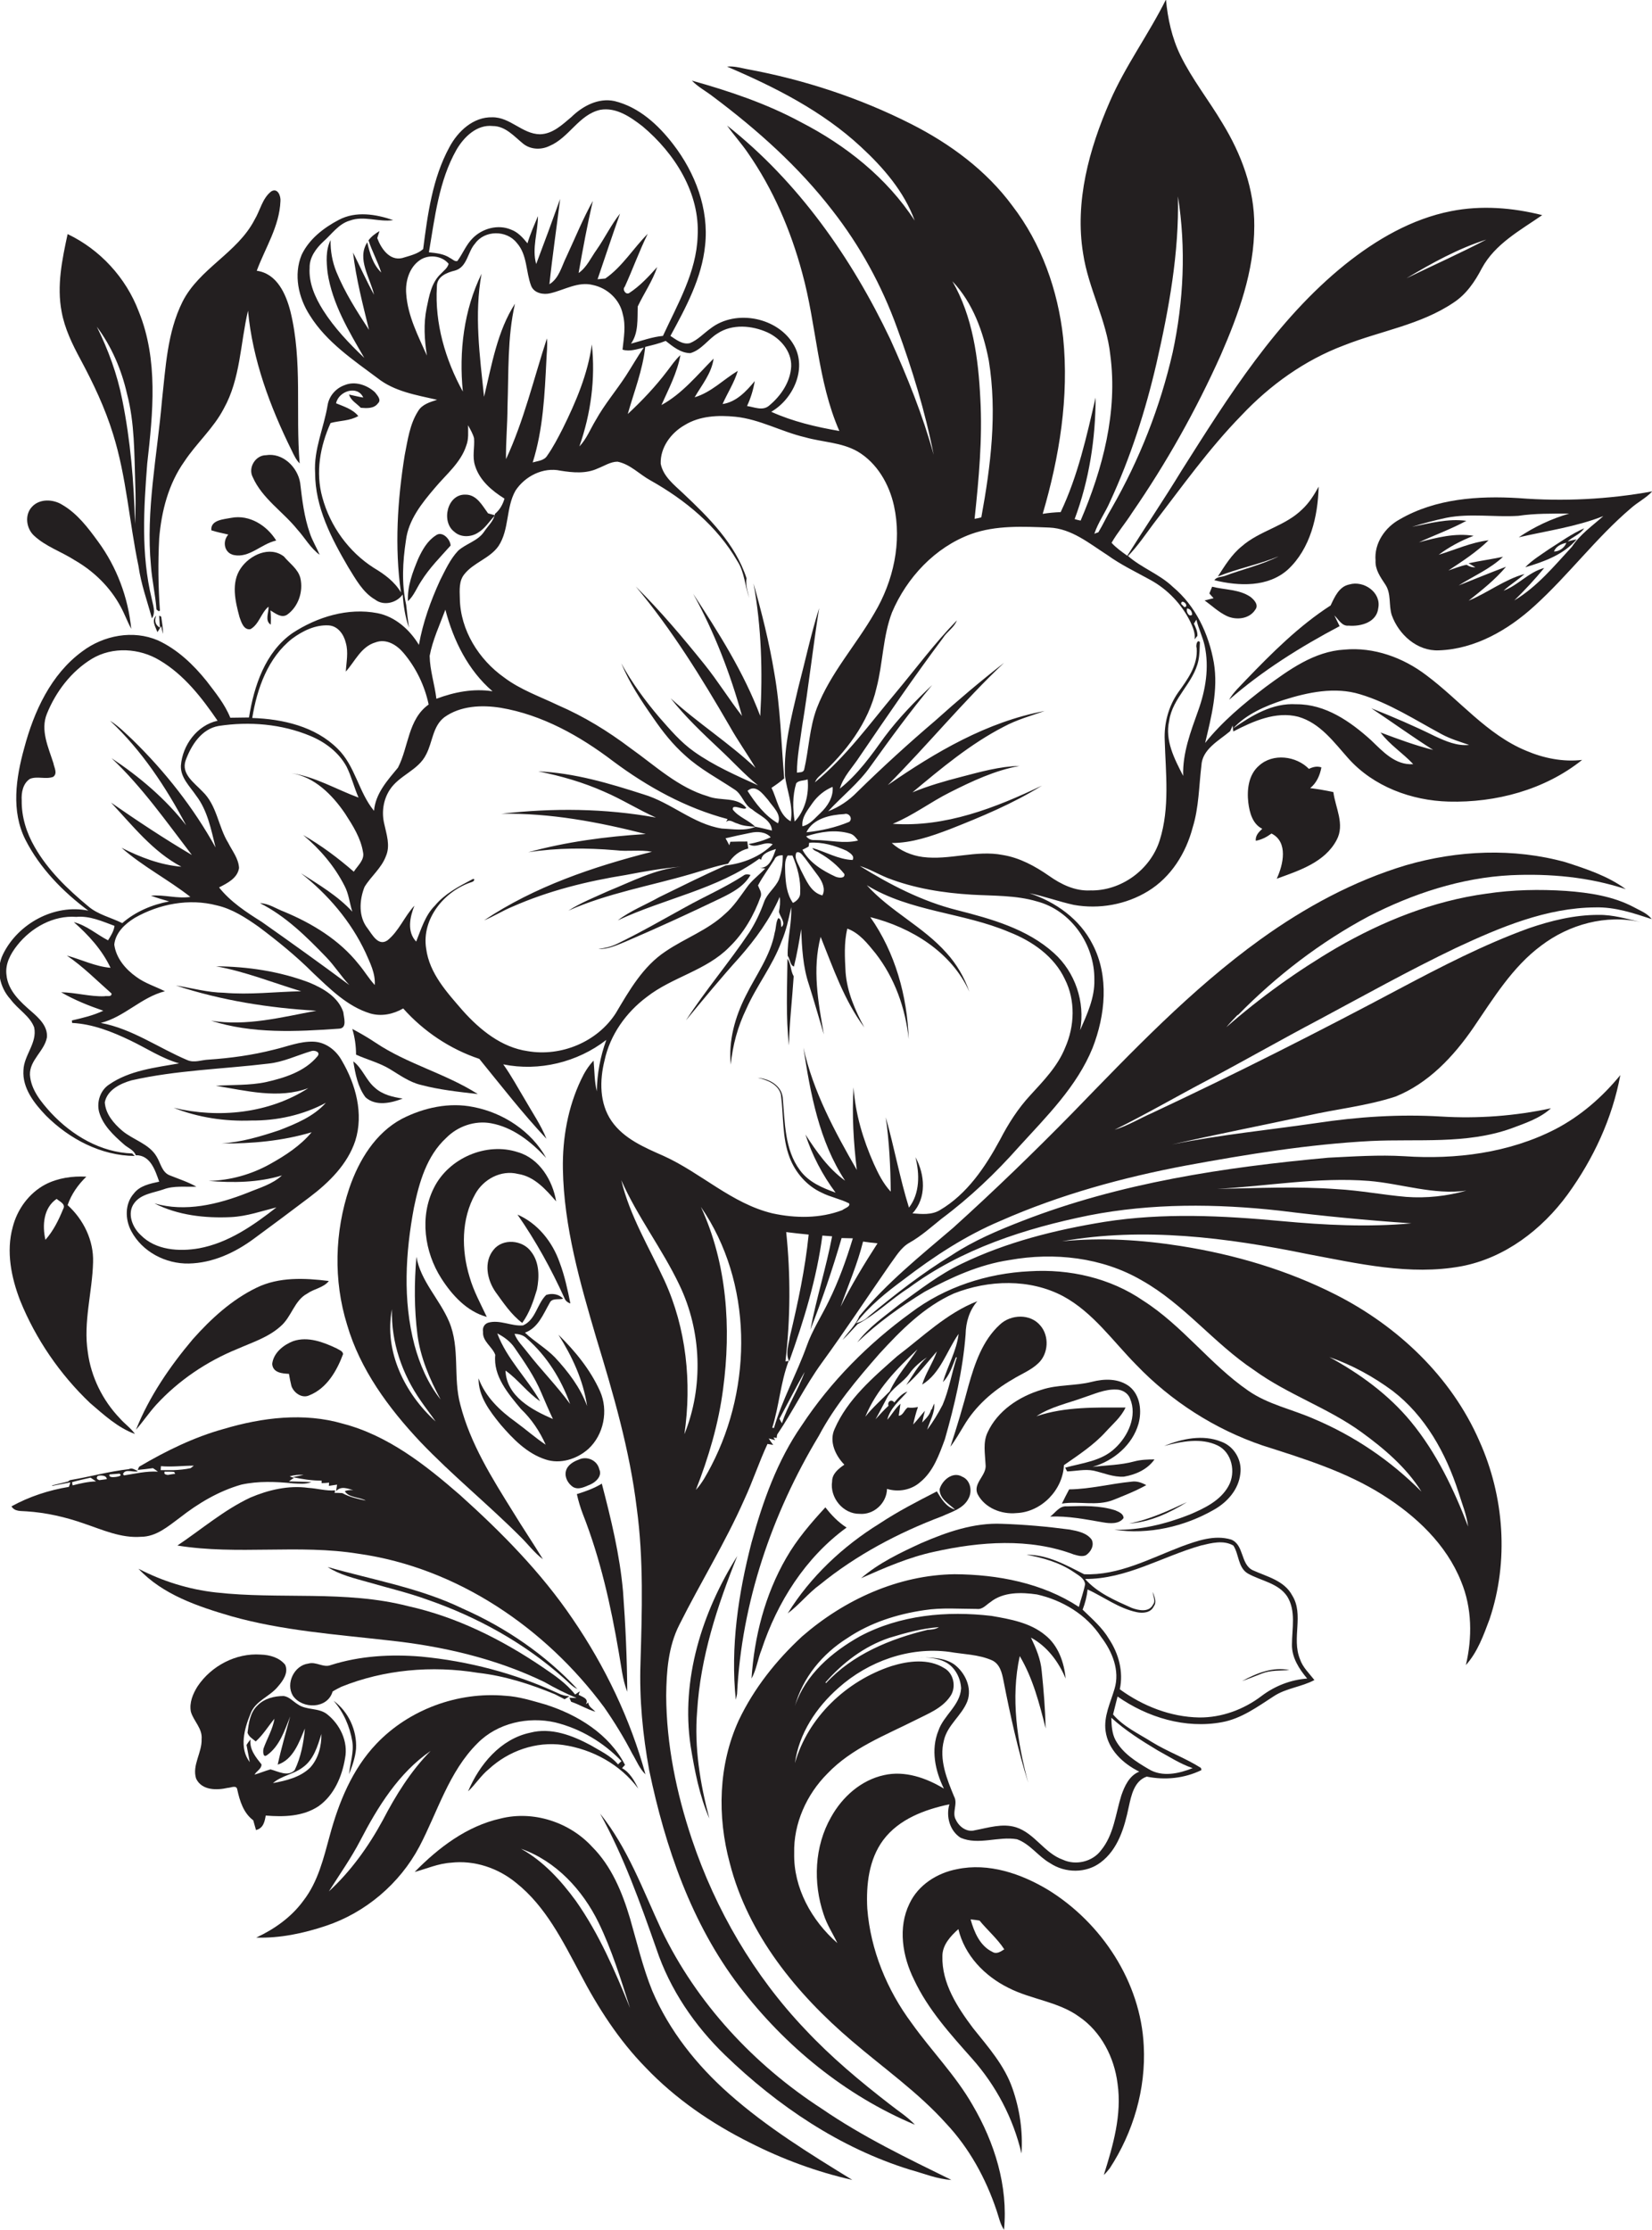
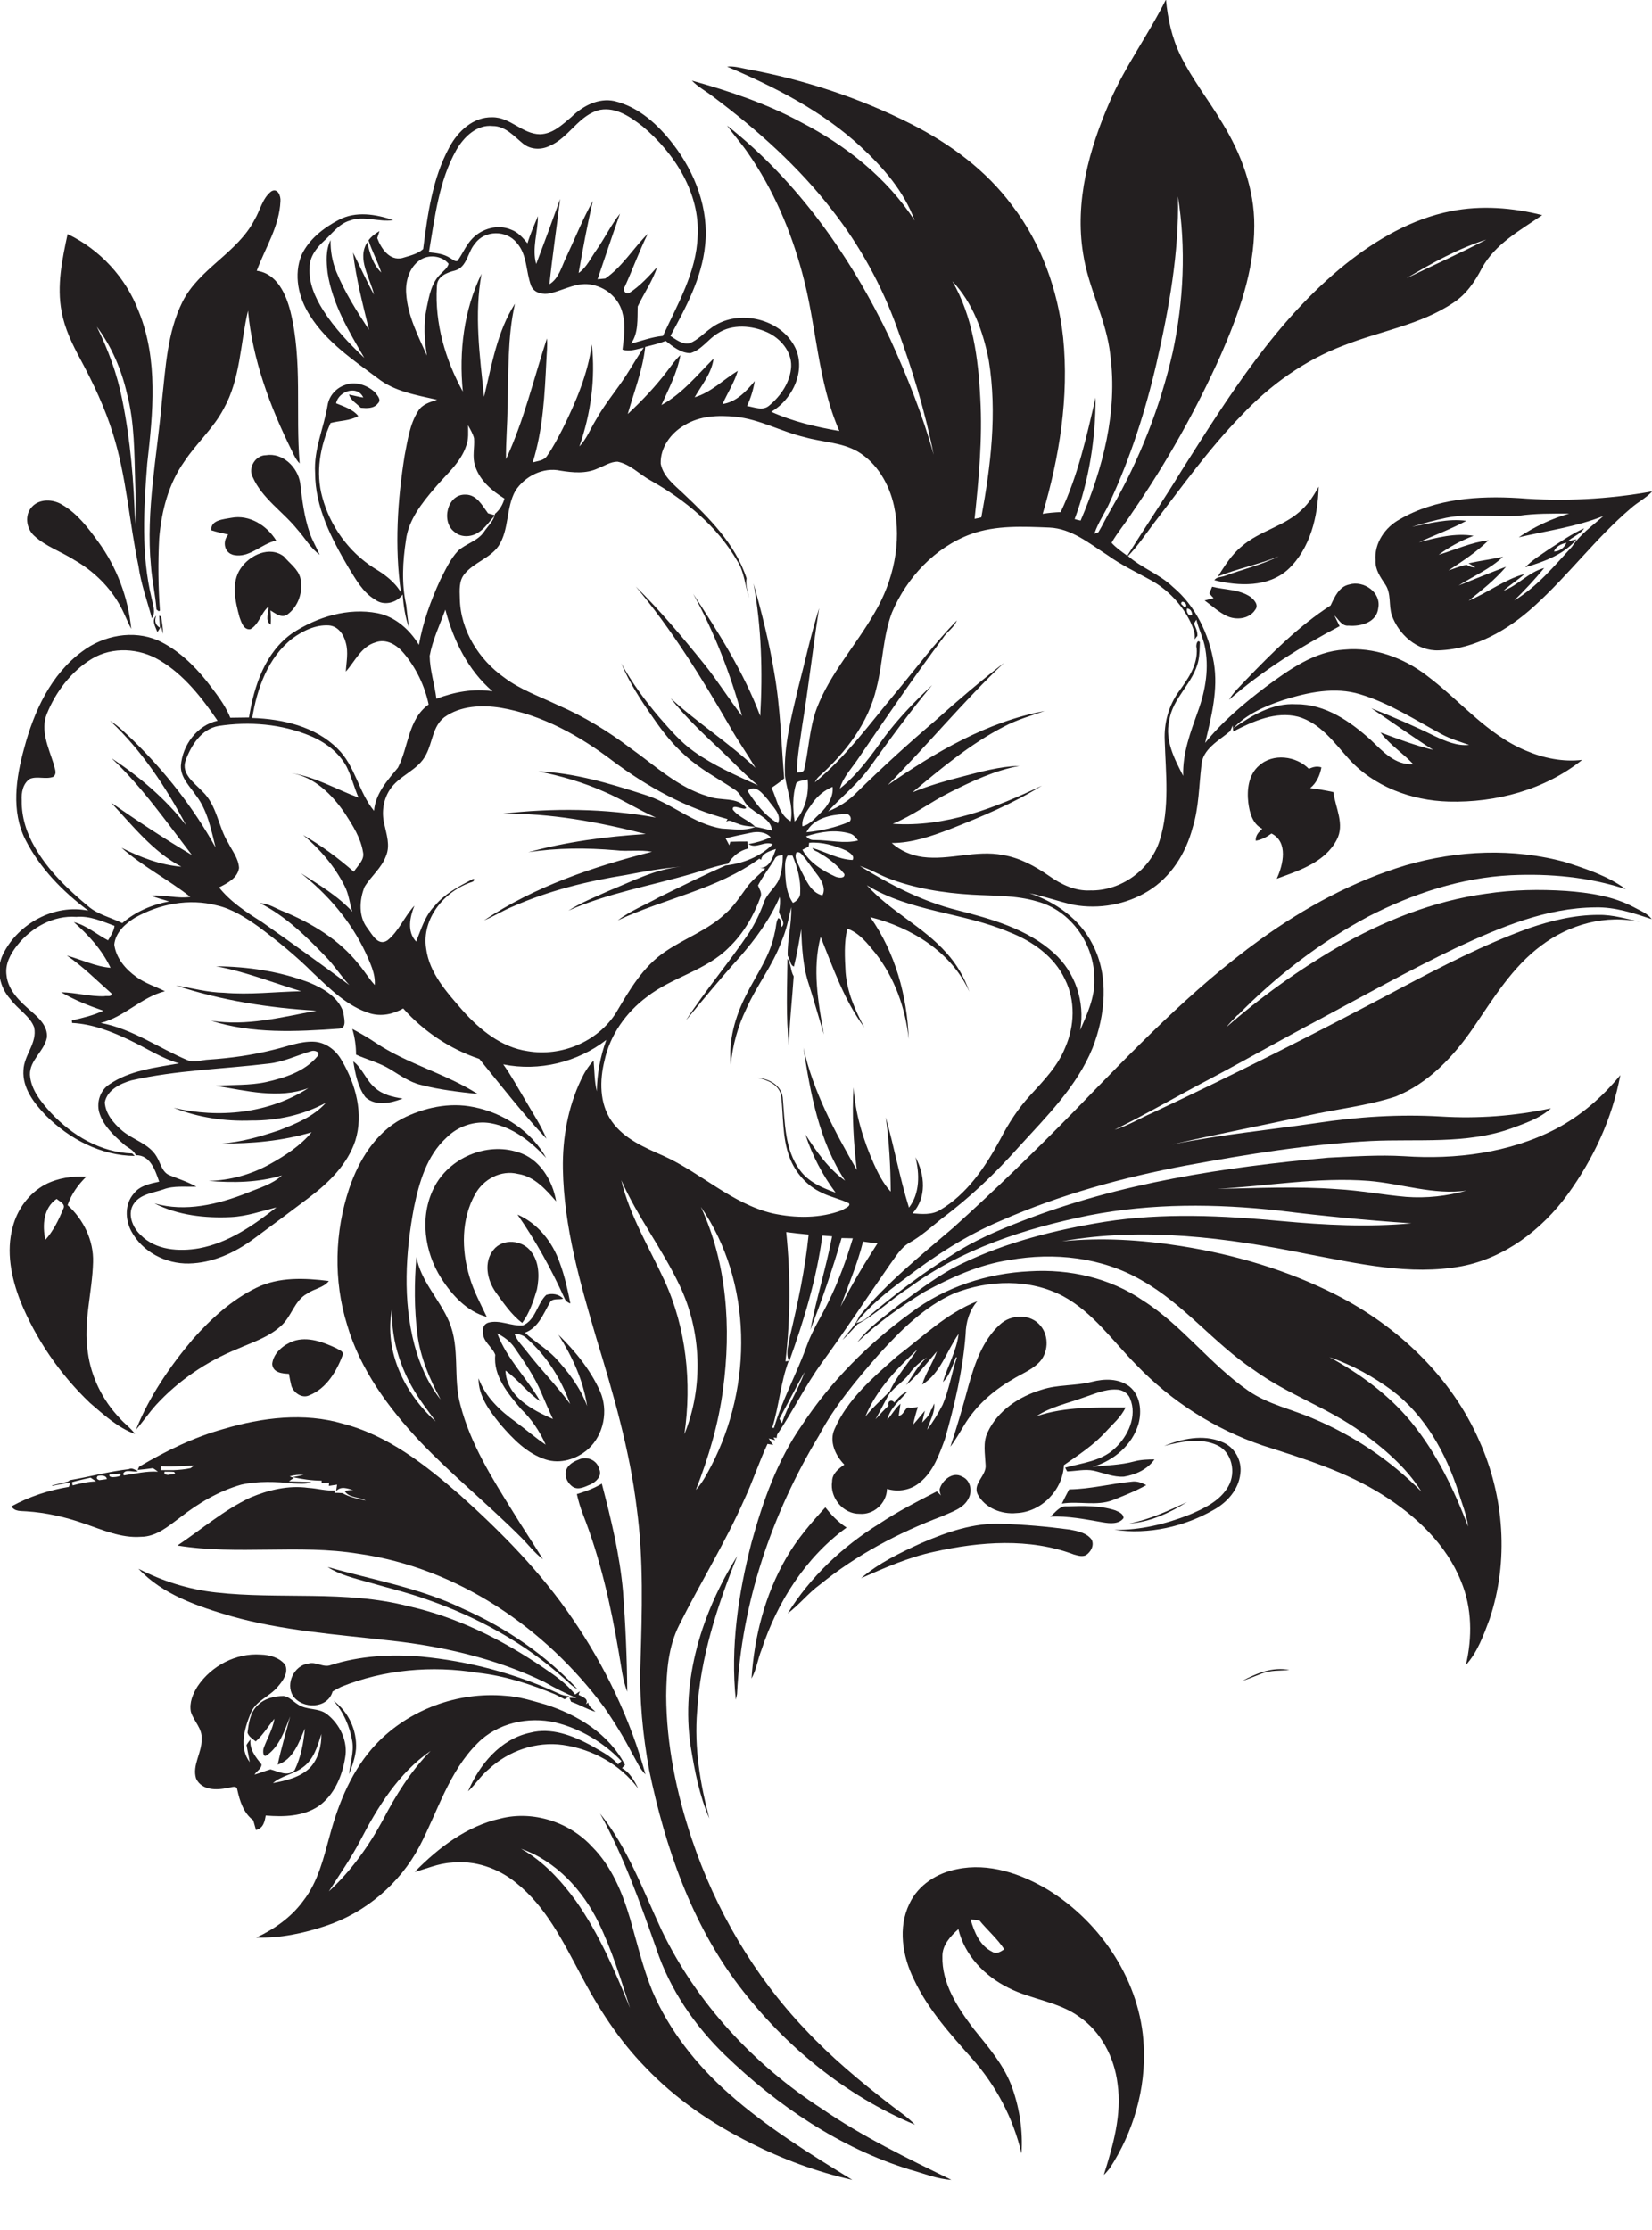
<svg xmlns="http://www.w3.org/2000/svg" version="1.1" id="Layer_1" x="0px" y="0px" viewBox="0 0 662.1 893.5" style="enable-background:new 0 0 662.1 893.5;" xml:space="preserve">
  <style type="text/css">
	.st0{fill:#231F20;}
</style>
  <g>
    <path class="st0" d="M13.7,411.7c1.3,6.2-4.1,11.1-4.3,17.1c-0.5,7.2,4.3,13.3,9,18.2c9.4,9.4,22.1,16.1,35.6,16.2l-1-1   c-12.6-0.4-24.1-7.2-32.6-16.3c-3.9-4.3-8-9.2-8.4-15.2c-0.2-5.9,5.8-9.5,6.8-15c0.4-4.4-3.1-7.7-6.1-10.3   c-4.5-3.9-9.5-8.4-10.1-14.7c-0.6-4.4,1.6-8.5,4.3-11.9c5.6-7.1,14.5-12.1,23.7-11.4c5.4-0.5,10.4,1.8,15.3,3.6   c-0.3,2.2-1.5,4-2.6,5.8c-4.6-2.4-8.6-6-13.7-7.3c5.9,5.2,11.3,11.1,14.7,18.3c-6.1-0.5-11.6-3.3-17.5-4.9c6.5,4.4,12,10,17.9,15.2   c0.1,1.6-2,0.8-2.9,1.1c-5.8,0.2-11.5-1.5-17.3-1.6c5.3,3.1,11.1,5.4,16.9,7.4c-4,1.9-8.3,2.9-12.6,3.9c0,0.2,0.1,0.7,0.1,1   c8.2,0.4,16,3.5,23.3,7c6.5,3.1,12.6,7.2,19.6,9.2c-9.6,1.7-19.9,2.8-28.1,8.5c-3.5,2.3-5,6.9-4,10.9c1.5,5.4,5.8,9.4,9.9,13   c1.6,1.5,4,2.2,4.8,4.4c5.9-0.1,7.8,6.1,9.4,10.6c-3.7,0.8-7.8,1.6-10.2,4.8c-3.6,4.1-3.5,10.3-1,15c4.4,8.3,13.8,13.2,23.1,13   c9.5-0.2,18.4-4.3,26-9.9c7.5-5.5,15-11.1,22.4-16.7c7.8-5.9,15.2-13.2,18.3-22.6c3.4-10.8,0.2-22.6-5.4-32.1   c-2.3-4.2-6.5-7.4-11.3-7.6c-5.5-0.2-10.7,2-15.9,3.2c-8.6,2.2-17.4,3.4-26.2,4c-2.8,0.1-5.7,1.4-8.5,0.2   c-11.6-4.9-22.2-12.6-34.7-14.9c9.5-2.4,16.2-10.3,25.7-12.7c-3.8-1.9-8-3.2-11.4-5.7c-4.4-3.1-8.2-7.6-8.9-13   c0.5-4.8,4.3-8.3,8.2-10.7c9.8-5.6,21.8-7.9,32.9-5c6.2,1.4,11.7,5,16.8,8.6c7.6,5.7,15,11.7,21.7,18.4c6.8,6.4,13.8,13.5,23,16.3   c4.5,1.3,9.2,0.3,13.2-2c8.2,9.2,18.8,16.3,30.5,20.2c8.8,10.8,17.4,21.9,26.9,32c-2.2-5.5-5.6-10.4-8.5-15.5   c-2.9-4.8-5.5-9.7-8.8-14.3c14.3,2.9,29.7-0.8,41.3-9.8c-2.4,6.6-3.7,13.6-3.8,20.6c-1-4-0.9-8.2-1.3-12.3c-2.1,2.2-3.7,4.8-5,7.6   c-5.3,11.1-7.5,23.5-7.3,35.8c0.4,23.2,6.9,45.7,13.4,67.8c6.8,22.3,13.4,44.9,16.2,68.1c2.8,20.6,2.1,41.4,1.5,62.1   c-0.5,14.4,0.9,28.8,3.5,43c6.4,30.7,16.9,61.3,36.1,86.5c18.3,24,42.5,43.8,70.4,55.5c-3-3.2-6.7-5.5-10.1-8.2   c-11.9-9.2-23.5-18.9-33.8-29.9c-20.6-21.6-36-48-45.5-76.3c-6.2-18.5-10.2-37.9-10.3-57.5c0.1-9.7,0.8-19.7,5.3-28.5   c8.4-16.8,18.4-32.9,26-50.1c3.4-7.3,5.9-15,9.3-22.3c0.6,0.1,1.7,0.3,2.3,0.4c-0.5-0.6-1.4-1.9-1.8-2.6l2.6,0.7L310,576l1.3,0.2   c0-0.4,0.1-1.1,0.2-1.4c6.3-9.3,11.2-19.5,17.8-28.6c9.4-12.9,18.2-26.3,27.3-39.4c2.4-3.2,4.4-6.9,8-8.9c4.6-2.6,8.6-6.2,12.7-9.5   c11.4-8.5,21.7-18.3,31.1-28.9c11.1-12.2,23.2-24.1,29.5-39.6c5.1-13.1,6.7-28.7,0-41.5c-5.1-10.1-14.8-17-25.4-20.5   c6,1.2,11.9,3.4,17.9,4.7c10.1,1.8,20.9-0.1,29.7-5.5c9.2-5.6,15.2-15.2,17.9-25.5c2.5-8,2.5-16.5,3.5-24.8c0.3-6.6,7-10,11.5-13.8   c0.3-0.6,0.8-1.7,1-2.3c0.1,0.6,0.2,1.8,0.3,2.4c7.9-4.1,17-8.2,26-5.9c8.8,2.5,14.3,10.2,20.1,16.7c10.1,11.3,25.3,16.9,40.2,17.3   c18.9,0.5,38.5-4.7,53.5-16.7c-7.7,0.9-15.5-0.7-22.5-3.7c-15.7-6.5-26.5-20.2-39.9-30.2c-9.3-7.1-21.1-11.4-32.9-10.3   c-12.1,0.7-22.2,8.1-31.6,15c-8.8,6.7-17.3,13.8-24.2,22.4c2.5-10.5,5.3-21.3,3.5-32.1c-2-11.5-7.3-22.8-16.4-30.4   c-5.3-5.1-12.5-7.6-18-12.4c3.8-3.9,6.9-8.5,10.1-12.8c11.4-14.8,22.3-30.2,35.4-43.6c11.4-12.1,25.3-22.1,41-28   c14.6-5.8,30.7-8.2,43.9-17.1c5.1-3.3,8.6-8.4,11.4-13.8c5.3-9.8,15.4-15.2,24.2-21.3c-11.9-3-24.4-4-36.5-1.6   c-15.8,3.1-30,11.4-42.4,21.3c-27.7,22.3-46.8,52.9-65.6,82.6c-7,11.5-14.6,22.7-21.8,34.2c-2.2-1.6-4.5-3.2-6.3-5.2   c2.4-4.2,5.6-7.9,8.2-12c13.8-20,25.7-41.2,35.6-63.3c7.1-16.3,13.4-33.6,13.4-51.7c0.1-14.7-5.2-28.8-12.8-41.2   c-5.4-9.1-12.1-17.5-16.8-27.1c-3.4-7-5.1-14.7-5.8-22.4c-6.9,13.9-16.3,26.6-22.5,40.9c-8.3,19-14.1,40.1-10.7,60.9   c2.1,14,9.4,26.6,10.9,40.7c3,22.7-3,45.5-11.9,66.3c-0.6-0.1-1.8-0.4-2.4-0.6c5.8-15.5,8.4-32.2,8.4-48.7   c-3.6,15.6-7.1,31.4-14,45.9c-2.4,0.1-4.8,0.3-7.2,0.7c6.7-22.8,10.6-46.8,8.2-70.6c-2.1-19-8.7-37.7-20.4-52.9   c-10.4-14.1-24.9-24.8-40.5-32.7c-20.7-10.5-43-17.8-65.8-22c-2.6-0.5-5.3-1.3-8-1c19.2,8.2,38.2,17.8,53.6,32.1   c9,8.3,17.4,18,21.6,29.6c-11.1-17.1-27.6-30.2-45.7-39.5c-13.7-7.4-28.6-12.4-43.6-16.6c2.5,2.6,5.8,4.3,8.6,6.5   c17.6,13.2,34.2,28,47.7,45.5c11.1,14.2,19.8,30.1,25.9,47c6.1,16.6,11.3,33.6,14.7,50.9c-4.4-15.9-10.6-31.3-17.4-46.3   c-15.5-32.6-36.9-63.1-65.4-85.6c2.6,3.7,5.7,7.1,8.3,10.9c10.1,14.5,17.2,31,21.8,48.1c5.8,21,6.1,43.3,14.9,63.4   c-9.3-1.6-18.7-3.8-27.3-7.7c8.7-5,14.4-17.1,9.2-26.5c-6.2-11.3-23.3-14.8-33.5-6.9c-2.8,2-5.1,4.6-8.3,5.9   c-2.9,0.7-5.5-1.4-7.8-2.9c6.2-11.4,12.6-23.2,13.9-36.3c1.6-14.5-4-29.1-12.8-40.5c-6-7.8-13.7-14.9-23.5-17.3   c-6.5-1.4-12.8,2-17.3,6.4c-3.7,3.1-7.5,6.8-12.6,6.9c-7.1-0.1-11.9-6.9-19.1-6.8c-7.6-0.2-13.8,5.6-17.2,12   c-6.8,12.5-8.7,26.9-10.5,40.8c-2.2,2-5.5,2.7-8.4,3.6c-5.1,1.2-8.5-3.9-10-8c0.3-0.9,0.6-1.8,0.9-2.8c-1.7,1-3.2,2.1-4.4,3.7   c1.4,4.4,3.7,8.5,5.1,12.9c-3.3-3.2-4.6-7.7-5.6-12.1c-4.3,6.7,1.2,14.2,2.7,21c-3-5.5-5.6-11.3-8.4-16.9c1.2,10.5,3.9,20.7,6.4,31   c-4.9-7.5-9.7-15-13.1-23.3c-1.6-4-2.4-8.3-2.3-12.7c-2,4-1.7,8.7-1.2,13.1c1.9,12.5,8.5,23.4,14.7,34.1c-6.1-5.8-12-12-16.5-19.1   c-3.2-5.1-5.8-10.9-5.4-17c-0.1-4.2,2.6-7.8,5.5-10.5c3.4-3,6.1-7.1,10.6-8.4c5.7-2.1,11.6,0.7,17.4-0.2c-7-2.4-15-3.7-21.8-0.1   c-6.1,3.2-11.9,7.7-14.9,14c-3.3,8-1.3,17.2,3.3,24.3c6.6,10.6,17.3,17.8,27.1,25.1c6.8,5.4,15.6,6.8,23.9,8.7   c-2.8,0.9-6,1.8-7.6,4.5c-3.4,5.3-4.2,11.7-5.4,17.7c-2.9,18.1-4.1,36.7-1.5,55c-2.5-4.3-6.6-7.3-10.8-9.8   c-10.1-6.4-17.6-16.8-20.7-28.3c-2.8-10-0.9-20.5,3.3-29.8c3.7-1,7.7-0.8,11.1-2.8c-2.3-2.8-5.8-3.8-8.9-5.1   c1-4.9,8.6-7.4,10.9-2.3c-1.9-0.3-3.8-0.8-5.7-1.2c0.7,2.4,3.1,3.6,4.7,5.3c2.4,0.2,5.3,0.4,6.9-1.8c1.5-1.4-0.3-3.2-1.2-4.4   c-3.1-2.9-8-4.6-12.1-2.9c-3.5,1.2-6.3,4.3-6.9,8.1c-1.5,9.1-5.6,17.7-5,27.1c0,13.7,6.5,26.2,13.3,37.8c3,4.8,5.8,10.1,10.8,13   c3.4,2.6,8.6,1.3,11-2.1c0.3,4.5,1,9,2.5,13.3c-0.4-3-0.8-6.1-1.1-9.1c-1.9-8.5-1.4-17.4-0.1-25.9c1-8.2,6.4-14.9,11.6-21   c4.5-5.4,10.4-10.1,12.6-17c1-2.6,0.7-5.4,0.7-8.1c0.9,1.7,1.9,3.3,2.4,5.2c0.3,3.7-0.8,7.4,0.4,11c1.8,5.9,6.8,10.1,11.8,13.2   c-0.7,2.4-1.9,4.5-3.8,6.1c-0.5,2.9-2.9,4.9-4.4,7.2c-2.5,3.7-7.2,4.7-10.4,7.6c-3.2,3.4-5.1,7.7-7.2,11.8   c-3.8,8.3-6.9,16.9-8.5,25.9c-3.7-6.1-9.5-11.3-16.6-12.7c-11.8-2.3-24.2,1.5-34.1,8c-10.9,7.6-15.4,21.2-17.4,33.8   c-2.5,0-5,0.1-7.5,0.1c-2.2-5.5-6-10.1-9.5-14.7c-5.3-6.6-11.7-12.7-19.5-16.3c-10-4.3-21.8-2-30.3,4.4   c-12.6,9.2-19.4,24.1-23.3,38.8c-3.3,11.9-5.3,25.2,0.5,36.7c5.8,11.4,15,20.8,25.2,28.4c-13.6-2.8-28.2,5.2-34.2,17.5   c-2.9,5.9-1.4,13.2,3,18C7.3,404.6,12,407.1,13.7,411.7z M107.5,426.2c6-0.6,11.5-3.3,17.2-5c1.3-0.5,4,0.3,2.5,2.1   c-5.1,6.1-13.1,8.6-20.6,10.3c-6.6,1.4-13.4,1-20.1,1.5c12.1,1.9,25.1,5.4,37.1,0.9c-15.8,10.2-36,12.2-54,7.9   c9.8,3.9,20.5,5.5,31.1,5.1c10.3,0.1,20.8-2.2,29.9-7.1c-4.9,5.5-12,8.4-18.7,11c-7.5,2.5-15.2,4.8-23.2,5.3   c12.2,0.1,24.5-1,36.2-4.5c-4.5,5.4-10.5,9.3-16.6,12.7c-7.5,4.2-16,6.6-24.7,6.8c9.8,0.8,19.9,0.7,29.4-2.2c-3.9,3.6-9.1,5-13.9,7   c-11.7,4.6-24.8,7.8-37.2,4.2c9.4,4.8,20.3,6,30.7,5.5c6.3-0.3,12.2-2.4,18.2-3.9c-9.2,7.2-19.2,14.2-31,16.4   c-8,1.4-17.4,0.8-23.4-5.3c-3.4-3.1-5.6-8.8-2.6-12.8c2.7-3.7,7.7-4.1,11.7-5.5c4.2-1.6,8.8-0.9,13.2-1.1   c-3.4-1.9-7.1-3.1-10.6-4.5c-3.2-1.2-3.7-4.9-5.3-7.5c-3-5.2-9.4-6.7-13.8-10.4c-3.4-2.9-6.7-6.7-7-11.4c1-5,6.2-7.5,10.7-8.8   C70.8,428.8,89.3,428.4,107.5,426.2z M514.4,280.5c9.8-3.1,20.6-5.4,30.7-2.3c11.7,3.5,22.1,10.3,32.7,16c3.5,1.9,7.3,3,11,4.3   c-4.8,0.5-9.4-1.5-13.7-3.5c-8.3-4.1-16.9-7.8-25.5-11.2c8.3,5.5,16.4,11.4,24.8,16.7c-7.2-1.8-14.2-4.4-21.1-7   c3.6,4.9,8.9,8.2,13.1,12.7c-7.2,0.5-12.2-5.1-16.9-9.6c-8.3-7.5-18.3-14.5-30-14.4c-9.5-0.6-17.8,4.5-25.3,9.7   C499.6,286.1,507.1,282.9,514.4,280.5z M595.7,96c-10.5,5.5-21.3,10.3-32,15.5C573.9,105.4,584.4,99.6,595.7,96z M266.3,513.1   c-6.1-13.2-13.9-25.9-17.3-40.2c6.5,14.7,16.4,27.5,23.3,42c8.9,18.5,9.7,40.8,2,59.8C277.3,554,275.1,532.3,266.3,513.1z    M285.1,587.3c-1.8,3.4-3.6,6.9-6.2,9.7c5.1-13,9.1-26.5,10.9-40.4c3.3-24.5,1.6-50.3-8.9-73C301.7,513.8,301.7,555.3,285.1,587.3z    M313.4,570.3c-0.4-0.6-0.7-1.2-1-1.8c3.4-6.3,6.6-12.6,10.1-18.8C320,556.8,315.7,563.1,313.4,570.3z M323.3,539.4   c-4,11.1-9.8,21.5-13.1,32.8l-0.7-0.1c2.8-8.8,3.3-18.1,6.6-26.8c-0.3,0.1-1,0.2-1.3,0.2c2-17.2,2.1-34.5,0.3-51.8c3,0.4,6,0.7,9,1   c-1.4,13.8-4.3,27.3-7.5,40.8c-0.5,3.3-1.9,6.9-0.3,10c5.9-16.4,11-33.1,13.3-50.4c1.3,0.1,2.6,0.2,3.9,0.3   c-2.4,12.6-6.3,24.8-8.7,37.4c4.7-12,8.9-24.3,12.5-36.7c1.5,0,3,0.1,4.5,0.1c-2.6,8.6-5.7,17.2-9.7,25.3   C329.2,527.5,325.5,533.1,323.3,539.4z M336.9,523.6c3.1-8.7,6.8-17.2,9-26.1c1.9,0.3,3.8,0.5,5.8,0.7   C346.4,506.4,341.3,514.8,336.9,523.6z M426.9,419.8c-3,7.5-8.7,13.3-14,19.1c-4.9,5.3-8.8,11.4-12.1,17.8   c-5.9,10.9-13.2,21.8-24.1,28.2c-3.3,2-7.3,1.6-11,1.3c5.8-6.2,5-15.6,1.2-22.5c1.7,6.7,1.8,14.5-2.6,20.2   c-3.7-11.9-5.9-24.2-9.3-36.2c1.4,9.8,1.9,19.8,2,29.8c-3-3.2-5-7.2-6.8-11.2c-4.3-9.7-7.4-20-8.1-30.6c-0.7,11,0,22.1,1.3,33.1   c-8.9-15.5-17.5-31.4-21.4-49c2.8,18.4,6.3,37.5,16.7,53.3c-6.7-4.8-11.5-11.7-15.9-18.5c2.7,8.3,6.8,16.2,12.1,23.3   c-5.3-1.9-10.8-4.2-14.3-9c-6.2-8.3-6-19.3-6.9-29.2c-0.6-4.8-5.5-7.5-10-7.8c3.8,0.8,8.3,2.6,9.3,6.8c1.1,8.4,0.4,17.2,3.5,25.2   c2.3,6,6.9,11.3,12.8,14c3.5,1.8,7.5,2.5,11,4.3c0.7,1.3-1.9,2-2.7,2.7c-8.9,3.4-18.8,3.3-28,1.3c-16.3-3.9-28.6-16.2-43.6-23   c-7.7-3.4-16-6.9-20.9-14s-4.8-16.3-2.8-24.3c2.2-10.2,8.6-19.2,16.9-25.4c10.2-8,23.9-10.6,33.1-20c5.8-5.6,9.9-12.8,12.6-20.3   c0.5-1.6-0.6-3-1.1-4.4c1.9-3.6,4.4-6.9,6.6-10.4c0.5-1.4,2-1.7,3.3-1.7c0.1,3.3-0.4,6.6-1.5,9.7c-1.5,3.4-4.8,5.6-6,9.1   c-1.5,4.2-3.4,8.2-5.8,12c-8.1,12.1-17.6,23.2-25.5,35.4c7-8.5,14.1-17.1,21.5-25.3c6.4-7.3,12.2-15.2,16.1-24.2   c0.3,2,0.1,3.9-0.3,5.9c0.3,2,3,4.5,1,6.2c-0.4-1.1,0.2-3.3-1.3-3.6c-1,1.7-0.8,3.9-1.4,5.8c-1.7,9.3-7.5,17-11.6,25.3   c-4.3,8.5-7,18-6,27.6c0.7-7.7,2.8-15.3,6.2-22.3c4.1-9.3,10.6-17.4,14.1-27c1.9-4.4,2.9-9.1,3.9-13.8c0.3,6.5-1.6,13-1.4,19.5   c1,1.3,0.9,3.8,2.5,4.3c1.2-4.9,2.1-10,2.9-15c0.3,7.5,0.7,15.1,3.1,22.2c2.1,6.6,4,13.4,6,20c-2.3-12.9-4.7-26.2-1.3-39.1   c5,12.4,9.4,25.4,17.5,36.3c-3.7-6.9-6.9-14.2-7.5-22.1c-0.3-5.8-0.7-11.8,0.7-17.5c4.9,1.8,8.1,6,11.3,9.9   c7.7,9.9,12,22,13.3,34.4c-0.6-17.3-5.4-34.7-15.4-48.9c16.4,4.1,32.6,14,39.7,29.9c-2-5.8-5.1-11.1-9.2-15.6   c-9.3-10.5-22.6-16.7-31.9-27.1c17.4,10.7,38.6,10.9,57.1,18.8c9.2,3.6,18,9.7,22.3,18.9C431.1,400.9,430.7,411.2,426.9,419.8z    M311.8,329.9c-5.2-3-9-8-12.2-13c3.2-2.9,6.2,1.3,8.2,3.6C309.7,323.3,313.4,326.3,311.8,329.9z M315.7,342.8c0.5,0,1.4,0,1.9,0   c2,4.7,3.4,9.8,3.1,15c0.1,1.8-1.4,3.3-2.9,4c-2.5-3.5-2.9-7.9-3.1-12C314.7,347.4,314.3,344.8,315.7,342.8z M328.4,341.8   c3.8,2.1,7.3,5,10,8.4c0.4,1.9-2.3,1.6-3.5,1.1c-5.2-2.4-10.5-5.6-13.3-10.8c0.6-0.3,1.9-0.9,2.5-1.3c0-0.4,0.2-1.1,0.2-1.5   c5.2-0.4,10.3,1.1,15,3.2c1.2,0.8,3.4,2,2.4,3.7c-5.7-0.2-10.8-3.3-16.1-4.8C326.1,341,327.6,341.1,328.4,341.8z M329.6,358.8   c-4.8-1.2-6.6-6.4-8.7-10.3c-0.8-2.2-2.8-4.6-1.7-6.9c1.6-0.6,2.4,1.2,3.3,2.1c1.8,2.5,3.7,4.9,5.5,7.4   C329.5,353.2,331,356.2,329.6,358.8z M326.5,336.6c-1.4,0.1-2.5-0.4-3.4-1.5c5.6-1.8,11.7-2.8,17.5-1.1c1.5,0.4,2.4,1.6,3.3,2.8   C338.2,338.2,332.4,336.6,326.5,336.6z M340.4,329.3c-5.5,2.3-11.3,3.6-17.2,4.2c2.7-5.6,9.6-7,15.2-7.3   C340.2,325.6,341.9,327.9,340.4,329.3z M328.8,325.8c-2.2,2-4.1,4.6-7.2,5.3c-0.4-3.7,2.2-6.6,4.1-9.4c2-2.8,4.8-5.1,8-6.4   C334.1,319.3,331.7,323.1,328.8,325.8z M318.5,329.2c-0.8-5.1-0.9-10.4,0.6-15.3c1-1.3,3.1-1,4.6-1.6   C324.3,318.2,322.7,324.8,318.5,329.2z M415.6,361.2c13.7,3.6,23.2,17.4,23,31.4c0.2,7.2-2.9,13.8-5.7,20.2   c2.1-11.2-2-23.3-10.5-30.9c-10.7-9.7-25.1-13.7-38.8-17.2c-14-3.5-26.9-10.2-39-17.7c3.9,1.2,7.4,3.3,11.1,4.8   c10.8,4.2,22.3,6,33.8,6.7C398.2,359,407.2,358.7,415.6,361.2z M475.8,243.8c1.2,0.2,1.9,1,2,2.5   C476.5,247.5,475.2,244.9,475.8,243.8z M475.3,243.1l-0.6,0.2c-0.3-0.3-1-1-1.3-1.3C473.3,240,476.1,241.9,475.3,243.1z M444.9,201   c8.2-17.7,14.2-36.4,18.6-55.4c5-21.9,9.1-44.3,8.6-66.9c3.3,20.7,2.3,42-2.1,62.5c-5,21.9-13.3,43-24.5,62.5   c-1.9,3.1-3.4,6.5-5.3,9.6c-0.4,0.1-1.2,0.4-1.6,0.6C440.1,209.3,443,205.4,444.9,201z M396.3,144.5c3.4,20.9,0.8,42.1-3,62.8   c-0.7,0.2-2,0.5-2.7,0.6c1.7-16,3.2-32.1,2.3-48.2c-0.8-16.1-3-32.8-11.2-47C389.9,121.3,394.1,133,396.3,144.5z M389.2,214   c10-3.6,20.9-3,31.4-2.6c8.9,0.4,16,6.4,23.2,11c5.4,3.9,11.5,6.8,17.3,10c6.9,3.8,12.5,9.7,16,16.8c1,2.2,2,4.5,1.7,7   c0.3-0.4,0.8-1.1,1.1-1.4c0.1-1.8-0.7-3.4-1.4-4.9c0.3-0.5,0.7-1.1,1-1.6c0.8,3.5,2.5,6.8,3.3,10.4c1.9,8.7,0.4,17.8-2.6,26.1   c-3,8.4-6.3,17-6,26.1c-3.5-6.8-7.4-14.2-5.6-22.1c1.3-9.2,9.8-15.1,11.7-24.1c0.5-2.4,0.5-4.9,0.6-7.4c-1.2-1.4-1.7,1.8-1.3,2.3   c0.6,7-3.7,12.7-7.5,18c-3.8,5.5-5.6,12.3-5.3,19c0.4,13.3,2.1,27.1-2,40.1c-3.7,11.8-15.5,20.4-27.9,20.1   c-6,0.3-11.6-2.4-16.4-5.8c-5.6-3.9-11.8-7.3-18.6-8.4c-10.7-2.1-21.4,2.2-32.1,0.8c-4.5-0.6-9-2.5-12.4-5.6   c8.1,0,15.8-2.7,23.2-5.5c12.7-5,25.4-10.3,37-17.5c-18.6,8.9-38.8,16.8-59.8,15.3c8.1-3.3,15.1-8.7,22.9-12.6   c8.9-4.5,18.1-8.8,27.9-10.6c-8,0.2-15.7,2.4-23.4,4.4c-6.6,1.7-13.2,3.6-19.5,6.2c11.5-9.6,23.2-19.4,36.6-26.3   c5.2-2.8,10.9-4.4,16.4-6.3c-23.1,4.3-43.8,16.5-62.9,29.7c15.9-16,30.2-33.5,46.6-49c-9.5,7.4-18.7,15.2-27.6,23.2   c-10.8,9.2-21.2,18.7-31.3,28.6c-3.3,3.4-7.2,6-11.6,7.7c5.6-6.1,12.3-11.3,17.1-18.2c7.9-11,15.9-22,24.6-32.4   c-6.9,6.5-13.5,13.3-19.1,20.8c-5.3,7.4-10.7,15-17.9,20.7c1.4-4.9,5.2-8.6,7.9-12.8c10.9-16,21.8-32,33.4-47.5   c1.6-2.6,4.5-4.2,5.6-7.1c-8.9,9.1-16.4,19.3-24.6,29.1c-10.3,12.3-19.8,25.5-32.3,35.8c0.4-0.9,0.9-1.7,1.7-2.4   c10.6-9.5,19.8-21.4,23-35.5c2.6-10,2.5-20.5,6.2-30.2C363.4,231.5,374.7,219.3,389.2,214z M276.7,141.5c4.5-1.3,7.1-5.6,10.9-7.9   c5.9-3.9,13.8-3.2,20-0.4c5.2,2.4,9.7,7.6,9.5,13.6c-0.3,6.2-4.1,11.8-8.8,15.7c-2.6,2.3-6,0.6-8.9,0.2c1.5-3.2,2.5-6.5,3.1-10   c-3.4,4.1-7.4,8.4-12.9,9.2c2-4.5,4.7-8.6,6.1-13.3c-5.8,3.5-10.6,8.6-17.3,10.6c2.9-5,6.8-9.6,7.6-15.5   c-6.6,6.6-12.6,14.1-20.9,18.6c2.9-6.5,6.3-12.9,7.6-20c-2.1,1.9-3.6,4.2-5.3,6.4c-4.7,6.2-10.1,11.9-15.8,17.2   c2.5-8.9,6-17.6,7-26.9c2.8-0.7,5.5-1.3,8.2-2.4C269.6,138.8,272.8,141.5,276.7,141.5z M182.9,60.1c3-5.2,8.2-10.3,14.6-9.6   c5.1,0,8.6,4.2,12.2,7.1c3,2.4,7.2,2.5,10.5,0.9c7.9-3.3,11.8-12.6,20.4-14.5c6.4-1.1,12.1,2.9,16.9,6.6   c12.9,10.8,23.1,26.8,22.1,44.1c-0.5,14.4-8,27.1-13.9,39.9c-4.4,0.4-8.6,2-12.8,3.1c3.1-4.4,2.5-9.9,2.7-14.9   c2.5-5.3,5.9-10.1,7.8-15.8c-3.4,3.8-6.9,7.6-11.2,10.4c-1.4,0.9-2.9-1.4-1.8-2.5c3.2-7,5.8-14.3,9.2-21.2   c-5.8,5.8-10.2,13.2-17,17.9c-0.8,0.1-2.3,0.2-3.1,0.3c3-8.8,5.9-17.6,9-26.3c-3.6,4.5-6.1,9.8-9.4,14.5c-2.3,3.2-3.9,7-7.2,9.3   c1.7-9.7,3.5-19.4,5.7-28.9c-4,7.2-7.1,14.9-10.6,22.4c-1.9,3.8-2.9,8.6-6.8,11c1.2-11.4,2.9-22.8,4.3-34.2   c-3.1,8.7-6.3,17.4-9.6,26.1c-1.8-6.3,0.7-12.8,0.7-19.2c-1.5,3.6-3.1,7.2-4.2,10.9c-1.8-2.2-3.8-4.5-6.6-5.5   c-5.2-2.2-11.5-0.5-15.4,3.5c-2.6,2.6-3.9,6.1-6.1,9.1c-1.1,0.3-2-0.8-2.9-1.2c-2.5-1.7-5.6-2-8.5-2.3   C174.3,87,175.9,72.5,182.9,60.1z M162.8,117.7c-0.4-4.9,1.2-10.5,5.4-13.4c3.5-2.5,8.9-1.9,11.6,1.4c-0.4,1.7-2,2.8-3.1,4   c-3.8,3.5-4.7,8.9-5.7,13.7c-1.3,6.3-0.9,12.8,0.1,19.1C167.6,134.6,163.4,126.6,162.8,117.7z M194,159c-1.7-16.3-4-33-1-49.3   c-7.1,14.5-9.1,31.2-7.5,47.2c-7-12.7-11.3-27.4-10.4-42c-0.1-4.1,4-5.7,7.3-6.5c4.9-1.4,5-7.5,8-10.8c3.8-5.4,12.6-5.5,16.7-0.3   c4.3,4.8,3.6,11.6,5.8,17.3c1.2,2.9,4.9,3.6,7.7,2.9c5.6-1.3,11.1-4.8,17-3.3c5.8,1.2,10.8,5.8,12,11.7c1.3,4.7,0.4,9.5-0.1,14.2   c2.9,0.9,5.7-0.2,8.5-0.8c-2.5,3.6-4.7,7.5-7.1,11.2c-3.9,6-8.6,11.5-12.1,17.8c-2.2,3.6-3.7,7.6-6.6,10.6   c4.6-13.1,6.5-27.1,5-40.9c-1.6,11.9-6.4,23.1-11.7,33.8c-1.9,3.7-3.8,7.4-6.2,10.8c-1.2,2-3.8,2.1-5.8,2.7   c4.2-13.3,4.8-27.4,5.5-41.2c0.1-2.8,0.5-5.7,0.2-8.5c-5.3,16.2-9.2,32.9-16.4,48.4c-0.1-7,0.6-14,0.6-21c0.5-13.8-0.1-27.8,3-41.3   C199.3,132.7,197.1,146.2,194,159z M186.1,230.1c3.7-4.7,10.2-6.3,13.7-11.3c4.4-6.7,2.9-15.3,6.8-22.2c3.8-5.8,11.1-9.5,18-8   c5,0.8,10.3,1.3,15-0.9c2.6-1,5.1-2.7,7.9-2.7c5.1,1,8.8,5.1,13.2,7.5c13.9,7.8,26.7,18.3,34.8,32.3c2.9,4.4,3,9.9,4.8,14.8   c-0.7-2.6-1.5-5.2-1.1-7.9c-4.5-13.8-15.2-24.4-25.5-34.1c-3.6-3.4-7.9-6.7-8.9-11.8c-0.2-6.5,4.1-12.3,9.5-15.4   c6.1-3.8,13.6-4.1,20.5-3.4c9.7,1,18.4,6,27.8,8.2c7,2,14.6,2,21.1,5.7c7.8,4.6,12.7,13.1,14.6,21.8c3.2,14.6-0.2,30.1-7.8,42.9   c-7.4,12.9-17.7,24.1-23.1,38.1c-3,7.9-3.2,16.5-5.1,24.7c-0.4,1.3-1.9,1-2.9,1.2c0-6.3,1.3-12.5,2.1-18.7   c2.6-15.7,4.3-31.5,6.8-47.2c-3.3,10.5-5.6,21.3-8.4,32c-2.7,11.5-5.8,23.1-5.3,35c0.7,6.1,3.5,12.1,2.3,18.4   c-4.8-2.6-5.4-8.9-7.7-13.4c1.8-1.2,3.5-2.4,5.1-3.8c-1.2-14.1-1.5-28.4-4-42.4c-2-12.1-5-24-8.3-35.7c3.2,17.5,3.7,35.4,2.7,53.1   c-6.6-17.5-16.7-33.4-26.9-49c8.5,15.4,14.9,32,19.6,49c-5.2-6.7-9.7-14-15-20.6c-8.7-10.8-17.7-21.5-27.6-31.3   c14.5,17.3,26.4,36.6,37.7,56.1c3.2,5.7,7,11,10.3,16.6c-10.7-10.1-23.2-18-34-27.9c5.8,7.4,12.7,13.9,19.6,20.4   c5.2,4.8,9.9,10.1,15.4,14.5c-8.8-4-17.7-7.9-25.6-13.5c-5.4-3.8-9.7-8.9-14-13.8c-5.7-6.7-10.9-13.8-15.2-21.6   c3.3,7.9,8,15,12.9,22c3.7,5.4,7.8,10.6,12.8,15c5.9,5.4,13,9.1,19.6,13.5c3.2,1.9,3.8,6.2,7.1,8c2.9,2.5,7.7,4.1,8,8.5   c-2.2-0.5-4.4-1.1-6.6-1.5c-4.3,1.8-9,0.9-13.5,0.7c-11.5-1.8-20.3-10.4-31.4-13.7c-13.7-4.4-27.7-8.6-42.2-9.2   c9.1,1.8,18.1,4.4,26.6,8.2c7,3,13.6,7.2,20.6,10.3c-20.4-3.7-41.4-3.9-62-1.5c19.6-0.4,39,3.3,57.9,8.1c-15.9,1-31.8,3.1-47.1,7.3   c11.6-1.8,23.4-1.8,35.1-0.8c4.8,0.6,9.7-0.3,14.5,0.6c-23.5,6-47,13.9-67.3,27.5c3.9-1.6,7.5-3.9,11.4-5.5   c14.5-6.4,29.9-10.2,45.5-12.7c7.3-1.4,14.6-2.7,21.9-3.3c-10.3,1-19.5,5.9-28.9,9.7c-5.5,2.5-11.1,4.7-16.1,7.9   c15.7-7,32.8-9.9,49.2-14.7c4.9-1.4,9.8-3.2,14.8-4.1c1.8-3,4.6-5.3,8.1-6.1c-0.1-0.9-0.3-1.9-0.4-2.8c-2.3,0-4.5,0-6.8,0.1   c-0.1,0.4-0.3,1.1-0.4,1.4c-0.5-1-1-1.9-1.5-2.8c3.3-0.8,6.7-1.5,10.1-2.2c2.7-0.6,6-0.4,8,1.8c-2.8,1.3-5.8,2.2-8.9,2.7   c3,2.1,6.4-1.4,9.7,0.1c-5,5-11.9,7.7-18.9,8.5c-9,4-17.8,8.4-26.6,12.7c-5.5,3.1-11.5,5.4-16.6,9.3c18.7-8.8,39.8-12.4,56.7-24.7   c0.2,0.1,0.6,0.3,0.8,0.4c0.2-2.6,3.7-3.6,5.9-4.3c-1.1,2.9-2.5,7.8-6.4,7.5c0.5,0.1,1.6,0.3,2.1,0.3c-2.4,2.6-5.4,4.7-7.4,7.6   c-2.7,3.7-5.2,7.6-8.7,10.6c-6.9,6.5-16,9.7-23.8,15c-9.1,6-14.6,15.7-20,24.8c-7.4,11.5-21.9,17.5-35.3,15.2   c-10.5-1.5-19.1-8.5-26-16.2c-6.3-7.3-13.4-14.9-14.7-24.9c-1.9-12,7.4-23.2,18.4-26.7c1.2-0.4,1.2-1.8-0.2-0.9   c-5.3,2.8-10.8,5.7-14.7,10.4c-3.9,3.9-5.5,9.4-7.5,14.4c-3.8-4-2.5-9.9-0.7-14.4c-4,4.3-6.2,10.2-10.8,13.9   c-3.7,2.5-6.1-2.3-7.9-4.7c-3.8-4.7-3.4-11.4-1.3-16.7c2.6-4.3,6.8-7.5,8.6-12.4c1.8-4.2,0.2-8.7-0.7-12.9   c-1.1-4.6-0.4-9.6,2.2-13.6c3.8-5.9,11.5-7.8,14.6-14.2c2.6-4.9,2.6-11.3,7.3-14.9c6.4-4.6,14.9-5,22.5-3.8   c16.7,2.8,31.8,11.3,45.1,21.4c13.8,10.3,29.2,18.8,45.9,23.2c-0.1,0.3-0.5,0.9-0.6,1.2c1.4-1.4,3.1,0.3,4.6,0.6   c2.2,1,4.7,1.1,7.1,1.3c-2.7-2.7-6.6-3.8-9-6.9c-0.4-2.7,4.7,0.7,5.4-0.7c-3.8-4.6-10.3-2.6-15.3-4.6c-12-3.5-21.2-12.3-31.1-19.3   c-9-6.8-18.6-12.7-29-17.2c-7.3-3.5-15.1-6.2-21.6-11.1c-10.2-7.2-17.6-19-17.8-31.7C184.2,236.4,183.9,232.8,186.1,230.1z    M178.5,244.3c3.2,12.3,9.1,24.3,18.9,32.7c-7.7-1.2-15.3,0.3-22.5,3c-0.7-5.8-2.6-11.4-2.7-17.2   C173.4,256.4,176.2,250.5,178.5,244.3z M117.1,255.9c4.2-3.1,9.3-5.6,14.6-5.3c3.7,0.2,6.1,3.6,6.9,7c1.1,3.8,0.2,7.7,0,11.5   c3.7-4.1,6.1-10,11.9-11.7c4.3-1.6,8.5,1,11.2,4.2c5,5.9,8.5,13.1,10.1,20.7c-8.3,5.9-8,17-12.3,25.3c-4.2,5.1-9,10.3-9.6,17.3   c-6.2-7.5-7.5-18-14.6-24.9c-8.9-8.9-22-11.9-34.2-12.3C103,275.9,107.4,263.5,117.1,255.9z M124.4,294.9c6,2.5,11.4,6.6,14.5,12.3   c2,4,3,8.3,4.8,12.4c-9-3.3-17.4-8.4-27-9.8c9.4,1.5,16.5,8.7,21.6,16.2c3.1,4.8,6.3,9.8,7.2,15.5c0.7,3.1-2.2,5.4-3.7,7.8   c-6.3-5.5-13-10.5-20.3-14.7c6.8,5.7,12.6,12.5,16.6,20.4c1.7,3.2,2,6.9,3.1,10.3c-5.8-6.3-13.4-10.8-20.6-15.4   c10.8,8.5,20,19.2,25.9,31.8c1.8,4.1,4,8.3,3.7,13c-2.4-2.6-4.2-5.7-6.5-8.4c-7.7-9.7-18.6-16.3-29.9-21c-3.2-1.2-6.1-3.3-9.6-3.4   c10.3,5.2,18.6,13.4,26.5,21.6c3.4,3.5,6,7.7,9.3,11.2c-11.6-8.6-23.3-17-35.1-25.3c-6.2-3.9-12.5-8-17.1-13.8   c3.3-1.7,7.4-3.7,8-7.8c-0.2-3.8-2.7-6.8-4.3-10c-4.1-6.6-4.5-15.1-10.4-20.7c-3.2-3.4-8.6-7-6.7-12.4c2.2-6,6.3-12.6,13.2-13.8   C100,289,112.9,290.1,124.4,294.9z M35.3,363.1c-8.2-6.8-16.1-14.4-21.4-23.7c-3.3-5.7-5.3-12.1-5.2-18.7c-0.2-3.1,0.5-6.8,3.3-8.6   c2.9-1.2,6.3,0.3,9.3-0.8c1.9-1.4,0.4-3.7,0.1-5.5c-2-6.3-5.3-13.2-2.6-19.8c3.6-8.9,9.8-17,18-22c8.3-5,19.1-4.3,27.2,0.6   c9.8,5.8,16.9,15,23.2,24.2c-8.2,1.8-14.1,9.8-14.7,18c-0.2,4.8,3.6,8.3,6.1,12c4.6,6,6,13.6,7.8,20.8   c-8.8-15.9-20.2-30.4-33.2-43.1c-2.9-2.7-5.7-5.6-9.1-7.7c12.7,11.9,22.4,26.6,30.5,41.9c-8.3-10.7-18.8-19.5-29.9-26.9   c12.3,11.6,22,25.5,32.2,38.8c-11.2-6.6-21.9-13.7-32.4-21c8.7,9.3,16.8,19.7,28.2,25.7c-8.5-0.7-16.5-3.8-24-7.6   c8.5,7.5,18.7,12.7,27.6,19.7c-5.3,0.8-10.5-1-15.8-0.5c2.4,0.9,4.8,1.6,7.3,2.3c-6.9,1.3-13.5,4.1-18.8,8.7   C44.4,367.6,39.2,366.5,35.3,363.1z" />
    <path class="st0" d="M60.5,226.7c0.4,5.9,1.8,11.6,2.2,17.5c0.2,0.2,0.6,0.5,0.9,0.7l0.5-0.2c-0.7-9.6-0.8-19.3-0.3-29   c0.9-10.8,3.7-21.8,10.1-30.8c4.9-7.4,11.7-13.3,15.8-21.2c6.7-12,6.6-26.1,9.7-39.2c1.8,19.6,8.8,38.4,17.5,56   c0.9,1.9,1.8,3.8,3.2,5.2c-1.7-20.3,1.2-41-3.7-60.9c-1.8-7-5.4-15.2-13.5-16.3c3.4-9.2,9.1-17.8,9.5-27.9c0.2-2-1.1-5.5-3.7-3.9   c-3.6,2.8-4.4,7.6-6.7,11.4c-6.9,13.3-22.2,19.5-28.9,32.9c-6.1,12.3-6.7,26.2-8.2,39.6C63,182.6,58.4,204.6,60.5,226.7z" />
    <path class="st0" d="M32.3,144.1c5.1,9.5,9.8,19.4,13,29.8c5.4,17.2,6.5,35.3,10.2,52.9c1,7.2,3.5,14,5.4,21   c1.6-2.5,0.4-5.3-0.1-7.9c-4.3-17.7-3.2-36.1-1.8-54.1c2.3-20.3,4.5-41.6-3.4-61c-5.1-13.5-15.5-24.8-28.5-31   c-2.2,10.2-4.4,20.7-2.4,31.1C25.9,131.6,29,138,32.3,144.1z M50.9,157.8c3.1,11.7,2.9,23.9,3.3,35.9c0.2,5.4,0.2,10.8-0.1,16.2   c-0.4-16.7-1.8-33.4-5.1-49.7c-2-10.2-5.6-20-10.2-29.3C44.7,138.8,48.7,148.1,50.9,157.8z" />
    <path class="st0" d="M128.1,222.3c-1.2-2.9-2.9-5.6-3.9-8.6c-2.3-6.5-3.1-13.4-3.9-20.2c-1-6.3-7-12.2-13.7-11.1   c-4.2,0-7.3,5-5.3,8.8c3.8,8.6,12.1,13.8,17.9,21C122.2,215.5,124.4,219.6,128.1,222.3z" />
    <path class="st0" d="M486.7,232.5c9.8,2.4,21.5,2.9,29.5-4.3c9-8.4,12-21.3,12.3-33.2c-1.8,3.3-3.8,6.5-6.6,9.1   c-6.9,6.8-17,8.5-24.2,14.8c-4.1,3.3-6.8,7.8-9.6,12.1c7.9-3.2,16.5-4.8,24.4-8.1c-6.9,3.5-14.5,5.2-21.7,7.9   C489.3,231.3,487.6,231.1,486.7,232.5z" />
    <path class="st0" d="M561,208.1c-5.9,3.2-10.3,9.6-9.7,16.5c-0.2,3.7,2,6.7,3.9,9.6c2.5,3.7,1.3,8.3,2.6,12.3   c2.8,7.8,10.2,14.5,18.9,14.1c14.5-0.5,27.8-8.2,38.3-17.8c13.6-12.3,24.7-27.3,38.7-39.2c2.7-2.4,6-4,8.5-6.7   c-17.6,3.2-35.6,4.1-53.5,2.7C592.4,198.6,575.3,199.8,561,208.1z M628.9,205.8c-7.2,2.1-14,5.3-20.2,9.5c11.3-2.6,23-4.2,33.9-8.5   c-4.4,3.9-9.3,7.3-12.6,12.3c-7.1,7.7-13.9,16-23.1,21.5c4.2-4.1,8.2-8.4,12-13c-6.2,1.6-10.4,6.9-16.3,9.1   c2.6-2.4,5.8-4.3,8.4-6.7c-8,2.2-14.7,7.5-22.4,10.7c5.3-4.2,10.6-8.4,15-13.6c-6.4,2.4-12.7,5-19,7.5c6-3.8,12.6-6.6,17.8-11.5   c-4.6,1-9.2,1.6-13.8,2.6c0.9,0.5,1.8,1.1,2.7,1.6c-1.3,0.1-2.5-0.3-3.5-1c-2.5,0.5-4.9,1.5-7.3,2.3c5.6-3.7,11.3-7.4,16.1-12.1   c-6.9,0.8-13.4,3.8-20,5.8c4.3-3.2,9-5.7,14-7.6c-7.4-1.2-14.8,0.7-21.9,2.6c6.3-2.9,12.9-5.3,19-8.6c-7.4-1-14.7,1-21.8,2.4   c4.5-1.4,9.1-2.6,13.7-3.6c9.5-1.9,19.3-0.2,28.9-0.8C615.2,205.7,622.1,205.8,628.9,205.8z" />
    <path class="st0" d="M182.1,213.1c2.5,2.3,6.6,2.2,9.4,0.4c2.9-1.7,4.6-4.6,6.9-7c-0.7-0.2-2.1-0.6-2.8-0.8c-2.3-3.1-4.5-7.5-9-7.5   C179.2,197.9,176.7,209.1,182.1,213.1z" />
    <path class="st0" d="M29.8,224.4c7.7,4.4,14.3,10.8,18.5,18.6c1.6,2.9,2.7,6,4.3,9c-1.2-12.5-5.8-24.8-13.3-35   c-4-5.5-8.3-11.2-14.3-14.7c-3.6-2.3-9.1-2.6-12.2,0.8c-3,3.2-2.3,8.6,0.8,11.5C18.3,219,24.5,221,29.8,224.4z" />
    <path class="st0" d="M93.7,222.4c6.3,1.3,11-4.5,17-5.8c-3.7-6-10.7-10.5-18-9.1c-3,0.6-8.4,0.8-8,5c2.2,0.7,4.5,1.2,6.8,1.7   C89,217,89.9,221.6,93.7,222.4z" />
    <path class="st0" d="M631.9,216.1c-0.9,0.2-2.7,0.6-3.6,0.9c2-2,5-2.8,6.6-5.3c-5,2.2-9.4,5.4-14,8.3c-3.3,2.3-6.8,4.4-9.6,7.3   C618.8,225.1,626.8,222.2,631.9,216.1z M622.8,221c0.8-2.1,3-3.1,5-3.5C627,219.5,625,221,622.8,221z" />
-     <path class="st0" d="M174.6,214.6c-3.3,2.1-5.3,5.7-6.9,9.1c-2.3,5.5-4.5,11.2-4.2,17.2c2.4-2.2,3.5-5.3,5.3-8   c3.3-5.3,7.7-9.7,11.8-14.3C180.5,216.1,177.2,212.5,174.6,214.6z" />
    <path class="st0" d="M115.1,246.3c4.5-3.2,6.5-9.3,5.3-14.6c-0.9-3.7-4.3-5.9-6.6-8.7c-5.7-4.4-13.7-0.6-17.3,4.7   c-4,5.8-2.2,13.3-0.5,19.6c0.7,2,1.7,5.3,4.4,4.8c3.5-2,4.2-6.5,7.2-9c0.2,2.3-1.6,5.6,0.9,7.2c0.1-1.9,0.1-3.8-0.1-5.7   C110.4,245.8,112.8,247.8,115.1,246.3z" />
    <path class="st0" d="M491.6,246.8c3.8,1.8,9.1,1.3,11.5-2.5c1.5-1.9-0.5-4-1.9-5.1c-4.5-3.1-10.3-2.8-15.4-4.1   c-0.3,0.7-0.8,2-1.1,2.7c0.5,0.6,1.1,1.3,1.7,1.9c-0.9,0.2-2.7,0.7-3.6,0.9C485.7,242.7,488.3,245.2,491.6,246.8z" />
    <path class="st0" d="M540.5,250.7c4.9,0.4,11.3-1.3,11.9-7.1c1.2-6.3-5.9-11.1-11.6-9.4c-4.1,0.8-5.9,5-7.5,8.4   c-12.7,8.2-23.5,19-33.9,29.8c-2.4,2.6-5.1,5-6.8,8c13.4-11.7,28.6-21.2,44.3-29.5c-0.7-1.4-1.4-2.9-2.1-4.3   C536.5,248.2,537.8,251,540.5,250.7z" />
    <path class="st0" d="M63.1,253.3c0.5-0.8,1-1.6,1.5-2.4l0.7,3.1c0.1-2.3-0.4-4.6-0.7-6.9c-0.2-0.1-0.6-0.3-0.8-0.4   c0.1,1.2,0.2,3.6,0.3,4.8c-1.8-1-2.3-2.6-1.5-4.8C60.6,248.7,62.3,251.1,63.1,253.3z" />
    <path class="st0" d="M535.7,336.6c3.4-6.3-0.5-12.9-1.3-19.2c-3.1-0.7-6.2-1.2-9.3-1.6c2.6-2.1,3.9-5.1,4.5-8.3   c-1.7-0.6-3.4-0.2-5,0.6c-5.1-5.2-14.4-6.4-20-1.3c-4.2,3.6-4.9,9.6-4.3,14.8c0.5,4,1.7,8.6,5.6,10.5c-1.4,1.3-2.8,2.7-2.6,4.8   c2.3-0.4,4.4-1.5,6.3-2.9c6.8,3.4,4.7,12.5,2.1,18.1C520.8,348.8,531,345.5,535.7,336.6z" />
    <path class="st0" d="M528.6,408.6c18.3-9.8,36.4-19.9,55-28.8c17.6-8.2,36.2-16.1,55.9-16.2c7.8-0.2,15.2,2.3,22.5,4.7   c-1.8-2.4-4.7-3.4-7.2-4.8c-8.3-4.4-17.8-5.8-27.1-6.5c-10.7-0.7-21.4-0.5-32,1.1c-21.3,2.9-41.5,11-60,21.7   c-15.7,9.2-30.5,19.8-44.2,31.8c1.4-1.7,2.9-3.2,4.4-4.8l0.4-0.2c15.3-15.6,32.9-29.1,52.2-39.4c17.7-9.1,37.1-15.5,57.1-16.5   c15.5-0.7,31.2,0.7,46,5.6c-7.2-5.3-15.8-8.1-24.1-10.8c-20.9-5.8-43.3-4.8-64,1.2c-21,6.3-40.5,16.9-58.3,29.7   c-27.9,20.1-51.6,45.1-75.4,69.6c-15.5,15.8-31.4,31.2-47.8,46c-13.1,11.2-26.6,22-37.6,35.4c-1.5,3.7-4.5,6.3-6.7,9.5   c2.1-2,4-4.2,6-6.3c7.4-3.9,13.4-10,20.5-14.5c21.2-15.7,46.7-23.9,72.3-29.1c25.1-4.9,50.9-4.7,76.2-1.9c17.6,2.2,35.3,3.9,53,5.1   c-17.3,1.6-34.8,0.7-52.1-0.9c-23.5-2.2-47.4-3.4-70.9,0.3c-19.7,3.2-39.3,8.1-57.3,16.8c-9,4.3-16.8,10.4-24.8,16.2   c-6,4.8-12.4,9.1-17,15.3c8.1-7.8,17.4-14.4,27-20.3c10.7-5.8,21.9-10.9,34-12.7c17.8-3.2,37.1-1.1,52.9,8.1   c17,9.5,29,25.3,45.1,36c13.5,9.8,29.6,15.1,43.1,24.9c9.1,6.6,18,14.2,24,23.8c-12.3-12.4-26.9-22.3-43-29.1   c-8.8-3.9-18.5-5.8-26.5-11.4c-15.2-10.5-26.3-26-42-36c-13.2-9.1-29.6-12.8-45.5-11.8c-17,0.8-34,6.3-47.6,16.6   c-17.1,12.4-32.2,27.6-43.8,45.2c-9.8,14.1-15.6,30.5-20.1,46.9c-5.3,20.5-8.5,41.9-6.3,63c0.1-0.6,0.4-1.7,0.5-2.3   c1.8-36.6,14-72.3,32.8-103.5c6.4-12.1,15.3-22.6,24.2-32.8c8.7-9.5,18-18.9,29.9-24.2c13.9-5.5,30.4-6,43.8,1.1   c12,6.5,19.9,18,29.3,27.5c14,14.6,31.5,25.8,50.6,32.3c16.6,5.3,33.5,10.5,48.3,19.9c13.3,8.4,25.4,19.8,31.3,34.6   c4.4,10.6,4.5,22.5,1.9,33.5c4.7-5.2,7.1-12,9.5-18.4c7.8-23.2,5.9-49.2-4.1-71.4c-11.2-25.7-32.7-46-57.5-58.6   c-19.5-9.9-40.6-16.1-62.1-19.5c-15.8-2.5-31.8-3.5-47.7-1.9c32.7-5.8,66.1-1.5,98.4,5.1c20.3,3.8,41,8.7,61.7,4.9   c17.4-3.3,32.3-14.7,42.6-28.8c10.3-14.2,17.9-30.5,21.1-47.8c-7.2,8.8-15.9,16.4-26.1,21.7c-18.5,9.5-39.9,12.2-60.5,10.8   c-10.2-0.6-20.3,0.1-30.5,0.6c-41.6,3.8-83.4,10.1-122.5,25.3c-9.8,3.8-19.5,7.9-28.3,13.7c-11.8,7.2-22.7,15.7-33.3,24.5   c-1.4,1.5-3.2,2.3-5.1,2.8c5.3-6.9,12.2-12.4,19.1-17.5c12-9.2,24.8-17.6,38.8-23.5c23.8-10.5,49-17.4,74.5-22.2   c24.5-4.5,49.1-8.5,74-9.8c18.7-0.9,38.1,1.4,56.1-5c5.6-2.1,11.5-4,16-8.1c-14.5,3.1-29.3,4.2-44,3.3c-16.7-1-33.4,0.1-49.9,2.6   c-19.3,2.8-38.8,4.7-58,8.6c17.9-4.1,36-7.6,54-11.5c11.8-2.7,24-3.9,35.6-7.7c13.2-5.3,23.3-16.1,31.2-27.6   c8-11.7,15.6-24.3,27.2-32.9c11.2-8.5,26-12.6,39.9-9.4c-5.6-1.3-11.2-3-17-2.9c-9.6,0-19,2.3-28,5.4   c-17.9,6.5-34.9,15.3-51.7,24.2c-32.7,17.4-65.7,34.1-99.2,49.8c-5,2.2-9.7,5.1-15,6.7c12.8-6.3,25.1-13.5,37.7-20.1   C499.3,424.7,513.8,416.4,528.6,408.6z M558.1,557.3c13.1,10,21.4,25,26.4,40.5c1.4,4.6,3.3,9.1,3.9,13.9   c-5.7-14.9-12.7-29.6-22.9-42c-8.9-10.8-20.4-19.2-32.7-25.9C541.8,546.9,550.4,551.6,558.1,557.3z M548.7,473.2   c13,1.1,25.8,5.7,39,3.9c-7.8,2.2-16,3.1-24.1,2.5c-9.3-0.8-18.5-2.6-27.8-3.1c-16-1.2-32-0.4-48-0.1   C508,475.3,528.3,471.6,548.7,473.2z" />
-     <path class="st0" d="M288.9,359.9c4.5-2.2,9.3-4.7,11.9-9.3c-1-0.3-2.1-0.4-2.9,0.3c-7.4,4.8-15.5,8.3-23.2,12.6   c-9.1,5-18.1,10.2-27.4,14.7c-2.4,1.2-5,1.7-7.5,2.1c4,0.1,7.8-1.7,11.4-3.2C263.8,371.7,276.4,365.9,288.9,359.9z" />
    <path class="st0" d="M316.2,418.9c0.2-9.3,1.3-18.4,1.9-27.7c-1.3-2.2-1-4.9-2.5-7C315.5,395.8,314.9,407.4,316.2,418.9z" />
    <path class="st0" d="M84.6,409c16.5,5.3,34.1,4.4,51.2,3.2c3.5-0.1,2-4.4,1.8-6.6c-2-6.1-8.1-9.6-13.7-11.9   c-11.9-4.5-24.6-6.4-37.3-6.5c11.7,2.1,22.8,6.6,34.1,10c-10.3,0.2-20.6,1.5-31,0.6c-6.5-0.1-12.8-1.9-19.2-2.9   c18.2,6,37.3,9,56.3,10.1C112.9,407.6,98.8,411.3,84.6,409z" />
    <path class="st0" d="M168.6,434.7c7.5,2,15.2,2.8,22.9,3.7c-13-8.3-28.2-12-41-20.6c-3-2-6.1-3.8-9.3-5.5c1,3.3,1.5,6.8,1.5,10.3   c4.4,2,9.2,3.2,13.4,5.7C160.1,430.7,164,433.6,168.6,434.7z" />
    <path class="st0" d="M161.4,440.2c-3.9-0.6-8-1.5-11.1-4.3c-3.6-3-5-7.8-8.7-10.6c0.8,5,1.8,10.3,4.9,14.4   C150.6,443.4,156.8,442,161.4,440.2z" />
    <path class="st0" d="M168.5,577.8c12.7,13.3,27,24.9,40,37.9c3.1,3,5.6,6.5,9.1,9.1c-3.9-6.4-8.1-12.6-12-19   c-8.4-13.5-17.1-27.3-21.1-42.9c-3-10.9,0-22.7-4.5-33.3c-3.8-9-11.4-16.2-13.1-26c-0.9,10.4-0.9,20.9,0.4,31.2   c1.2,9.2,4.9,17.8,9.3,26c-5.1-6.4-8.4-14.1-10.5-21.9c-4.7-17.9-3.6-36.9-0.2-55c2.1-10.1,5.1-20.7,12.9-27.9   c4.6-4.7,11.5-7.1,18-5.9c8.8,1.6,16.1,7.4,22.1,13.9c-5.9-10.7-17.2-18.1-29.1-20.4c-9.7-2-19.9,0.2-28.7,4.7   c-10.7,5.7-17.3,16.7-21.1,27.8c-5.9,17.6-6.4,37-0.9,54.7C144.3,548.7,155.7,564.2,168.5,577.8z M157.1,524.6   c-0.4,13.2,4.1,26.1,11.6,36.8c1.9,2.8,4,5.4,5.9,8.2C162.3,558.5,153.8,541.5,157.1,524.6z" />
    <path class="st0" d="M207.6,461.7c-12.7-4.2-27.8,2.4-33.7,14.3c-5.8,11.5-3.8,25.7,3,36.3c4.3,6.7,10.2,13.2,18.2,15.4   c-2.5-5.3-5.3-10.4-6.9-16c-3.3-10.8-3.4-23.2,2.3-33.3c3.3-5.9,10.3-9.7,17.1-8c6.6,1,11.2,6.3,15.3,11   C221.5,473,216.2,464.2,207.6,461.7z" />
    <path class="st0" d="M36.1,562.2c5.5,4.7,11.1,9.9,18,12.4c-1.7-2.4-4.2-4.1-6.1-6.3c-6.9-7.2-11.5-16.6-12.8-26.4   c-1.9-12.1,1.8-24.1,2.1-36.1c0.3-8.7-3.8-17.1-10.2-22.9c1.5-4.4,4.2-8.2,7.5-11.4c-5.6-0.3-11.3,0.5-16.4,3.1   c-6.6,3.5-11.3,10-13.1,17.1c-2.7,9.8-0.6,20.2,3,29.5C14.3,536.5,24,550.7,36.1,562.2z M22.7,480.4c1.2,1.1,3.8,2,2.6,4.1   c-1.8,4.4-3.9,8.7-7.1,12.3C16.9,491,17.4,484,22.7,480.4z" />
    <path class="st0" d="M228.6,522.3c-1.1-5.5-2.3-11.1-4.3-16.4c-2.9-8.3-8.8-15.7-16.9-19.2c7.3,10.5,13.5,21.7,18.8,33.4   C226.6,521.2,227.4,521.9,228.6,522.3z" />
    <path class="st0" d="M197.8,500.8c-4,4.9-2.6,12,0.8,16.9c3.2,4.4,6.3,9.1,10.7,12.4c2.9-4,4.5-8.7,5.9-13.4c1-5,1-10.9-2.3-15.1   C209.5,496.8,201.5,496.1,197.8,500.8z" />
    <path class="st0" d="M123.2,518.3c2.7-1.9,6.5-2.3,8.6-5c-9.7-1.2-20-1.7-29,2.7c-9.9,4.8-18.2,12.4-25.5,20.6   c-9.2,10.9-17.5,23-22.8,36.3c2.8-3.2,5.2-6.8,8.1-10c9-9.8,20.3-17.4,32.6-22.4c5.9-2.6,12.3-4.6,17.2-9   C116.9,527.7,117.9,521.1,123.2,518.3z" />
    <path class="st0" d="M235.8,580.6c6.2-5.7,8.1-15.4,4.7-23.1c-3.9-8.7-10-16.1-16.7-22.7c5.5,8.7,10,18.3,11.5,28.6   c-2.7-7.4-7.6-13.8-12.9-19.5c-3.6-3.7-8.2-6.3-12-9.9c5.3-1.9,7.3-7.4,9.9-11.9c0.9-2.1,3.7-1.2,5.4-1.7c-1.7-1.9-4.5-2.3-6.8-1.5   c-3.7,3.6-4.2,10-9.3,12.2c-4.6,0.4-9.3-2.4-13.9-1.1c-1.6,0.5-2.4,2-2.1,3.7c-0.3,3.8,3.7,5.9,4.9,9.2   c-0.9,8.5,5.2,15.6,10.3,21.7c4.2,4,7.5,8.9,9.9,14.3c-4.2-2.8-7.9-6.1-12-9.1c-6.3-4.5-12.2-10.1-14.9-17.5   c-0.1,7.2,4.5,13.2,8.8,18.5c5,5.8,10.6,11.6,18,14C224.5,586.8,231.2,584.7,235.8,580.6z M211.1,536.3c8,7,13.8,16.3,17.4,26.3   c-5.3-7.3-11.6-13.6-17.1-20.7c-1.8-2.4-4.1-4.5-5.2-7.4C208,534.5,209.8,535,211.1,536.3z M202.6,549.2c5.1,3.6,8.7,8.8,13.9,12.3   c-5.3-9.3-13.4-17-17.2-27.2c2.7,1.4,5.2,3.2,6.9,5.7c4,5.8,8.1,11.7,10.8,18.2c1.5,3.5,3,7,4.6,10.4   C213.3,565,203,559.6,202.6,549.2z" />
    <path class="st0" d="M333.5,593.6c-1,6.5,4.4,13.1,11,13c5.7,0.5,10.9-4.3,11-10c4.5,1.4,9.7,0.5,13.3-2.7c5.3-4.3,7.6-11,9.9-17.2   c3.9-13.7,7.2-27.7,8.3-42c0.1-4.9,1.5-9.6,4.7-13.3c-12.3,4.8-21.8,14.2-32.1,22c-9.6,8.5-19.9,17.2-25.1,29.2   c-2.3,5,0.3,10.6,3.9,14.3C336.1,588.5,333.5,590.5,333.5,593.6z M375.5,541.5c-1.6,4.6-4.5,8.7-5.9,13.3   c7.4-4.5,9.8-13.5,14.6-20.3c-0.8,6.8-4.4,12.8-6.3,19.3c2.7-2.6,3.8-6.5,5.2-9.9h0.4c-2.1,6.3-3.1,12.9-5.7,19   c-1.8,3.5-3.8,6.8-6.2,10c1-3.5,3.2-6.8,2.8-10.5c-0.3,0.6-0.8,1.9-1,2.5l-0.2-0.2c-0.4,2.2-2.2,3.8-3.6,5.3   c0.3-1.6,0.7-3.2,1.1-4.7c-1.6,1.8-3.1,3.8-4.7,5.5c0.5-2.4,1.1-4.7,1.9-7c-1.4,0.3-2.8,0.4-4.1,0.2c-1.4,0.9-1.8,3.2-3.6,3.3   c0.2-1.2,0.5-3.6,0.7-4.8c-2.1,1.8-3.4,4.3-5.3,6.4c1.2-4.8,5.1-7.8,8.1-11.3c-2.3,0.8-3.8,2.7-5.3,4.4c-1-1.5-2.9-0.5-2.3,1.3   c-1.9,1.7-3.5,3.6-5.2,5.4c1.6-2.8,3-5.6,4.5-8.4c2-4.2,6.5-6.2,9.1-9.9c1.8-2.6,4.3-4.7,7-6.5c-3.5,3.1-5.7,7.3-8.3,11.1   C367.8,551.1,371.5,546.1,375.5,541.5z M367.7,540.7c-3.7,5.6-8.3,10.6-11.1,16.8c-3.3,3.4-6.9,6.5-9.8,10.2   C351.2,556.9,359.4,548.5,367.7,540.7z" />
    <path class="st0" d="M400.7,530.8c-6.9,6.3-10,15.5-12.5,24.3c-2.2,8.3-4.6,16.5-7.3,24.6c2-2.6,3.7-5.6,5.4-8.4   c4.6-7.8,11.6-14,19.4-18.5c3.5-2.2,7.5-3.7,10.5-6.6c4-3.8,4.4-10.8,0.8-15C413,526.3,405.1,526.6,400.7,530.8z" />
    <path class="st0" d="M115.8,550.5c0.3,1.7,0.6,3.3,1,4.9c1,2.8,4.3,5.1,7.2,3.7c7-2.8,11-9.8,13.5-16.5c-0.1-1.3-1.7-1.7-2.6-2.3   c-5.3-2.5-11.5-4.9-17.4-2.9c-3.9,1.5-7.9,4.7-8.4,9.1C109.3,550.1,113.2,550.4,115.8,550.5z" />
    <path class="st0" d="M456.3,570.5c1.4-5.1,0.7-11.4-3.6-14.9c-4.3-3.3-10-3.2-15.1-1.9c-6.6,1.7-13.6,1-20.2,3.2   c-9,2.7-17.6,8.4-21.6,17.1c-1.9,4-1,8.5-0.8,12.8c0.6,4.4-5.2,7.5-3.2,11.9c2.9,5.6,9.6,8.2,15.6,7.6c10-0.4,18.6-9.3,19-19.2   c5.9-4.1,12-8.1,16.8-13.4c2.8-3.1,6.1-5.8,7.9-9.7c-11.9,0-24.2-0.4-35.7,3.5c5.7-3.8,12.6-5.2,18.9-7.5c4.3-1.4,8.5-3.4,13.1-3.2   c2.3,0,4.7,1.4,5.5,3.6c3,7-0.8,15.1-6,19.9c-5.4,5.2-13.1,5.9-20,7.8c0.2,0.4,0.6,1.1,0.8,1.5c3.5-0.1,7.1-1,10.6-0.3   c4,0.9,8,2.7,12.2,2.4c4.7-0.8,9.4-2.9,12.2-6.9c-2.7,0-5.5,0.1-8.1,0.8c-5.5,1.5-11.1,1.5-16.7,2.2   C446.5,585.3,453.9,578.9,456.3,570.5z" />
    <path class="st0" d="M72,608.2c7.4-5.8,15.6-10.7,24.7-13.3c6.8-1.5,13.9-1.2,20.8-0.5c2.4,0.1,5,0.4,7.3-0.5c-3-0.2-6-0.2-9-0.3   c0.7-0.5,1.3-1,2-1.4l-1.7-0.6c1.8-0.6,3.7-0.7,5.6-0.6c-1.1,0.2-3.3,0.7-4.4,0.9c3.8,0.8,7.7,1.4,11.6,1.4v1c0.8,0,2.3-0.1,3-0.2   l-0.1,1.3c0.8-0.1,2.4-0.4,3.3-0.5l-0.4,2.6c2-2.2,4.6-1,6.9-0.4c-1.2-0.1-2.3,0-3.4,0.4c1.5,2.7,5.8,2.3,8.4,3.8   c-3.2-0.7-6.5-1.4-9.4-3c-1-0.1-2.1-0.1-3.1-0.1l0.2-1c-3.6,0.3-7.1-0.8-10.7-1c-8-1.1-16,0.8-23.3,3.9   c-10.6,5-19.5,12.7-29.2,19.2c24.1,3.9,48.6-0.6,72.6,3.3c39.6,5.6,75,29.8,98.5,61.6c4.1,5.9,7.9,12.1,11.2,18.5   c1.7,2.8,2.9,6,5.3,8.3c-6.1-22.2-16.2-43.3-29.2-62.3C216.9,630.1,201,614,184.3,599c-13.8-12-28.8-23.8-46.8-28.5   c-15.7-4.6-32.4-2.5-47.9,2.1c-11.9,3.3-23.1,8.8-33.8,15.1c-0.2,0.3-0.5,1-0.6,1.3c2-0.2,4.1-0.4,6.1-0.7c0.7,0.4,1.3,0.9,2,1.4   c-4.6-0.3-9.1,0.8-13.6,1.5l-0.4-0.5c0.8-2.4,4.4-0.5,6-1.2c-1.2-0.5-2.3-1.5-3.7-0.8c-8,0.9-15.7,3.1-23.6,4.4   c-0.2,0.2-0.6,0.5-0.9,0.6c-2.1,0.5-4.2,1-6.2,1.5v0.2c2.4-0.5,4.8-0.9,7.3-1.4c-0.1,0.4-0.4,1.3-0.6,1.8c-8,1.3-15.9,3.9-23,7.8   c1.3,2.2,3.9,1.8,6,2c7.9,0.5,15.7,2.3,23.1,4.9c7.4,2.5,14.8,5.9,22.8,5.3C62.6,615.8,67.4,611.6,72,608.2z M67.3,591   c-1.2-0.1-1.7-0.5-1.3-1.3c0.9,0,2.8,0,3.8,0.1c0.1,0.2,0.3,0.6,0.4,0.8C69.4,590.6,68,590.9,67.3,591z M64.5,587.5   c4.4,0.4,8.8-0.2,13.2-0.2l-1.3,1c-2.3,0.5-4.6,0.7-7,0.8c-1.7,0-3.4,0-5,0C64.4,588.7,64.5,587.9,64.5,587.5z M29.1,595.2   c-0.1-0.3-0.2-1-0.2-1.3c2.4-0.7,4.9-1.2,7.4-1.8c0.7,0.5,1.5,1,2.2,1.5C35.3,593.7,32.2,594.4,29.1,595.2z M39.8,593.1   c-1.1-0.4-1.3-0.9-0.6-1.7c1.1-0.3,3.5-0.3,3.6,1.3C42.1,592.8,40.6,593,39.8,593.1z M45.3,591.9c-1.2,0-1.7-0.4-1.4-1.1   c1-0.1,3-0.2,4-0.3C49.6,591.6,46,591.9,45.3,591.9z" />
    <path class="st0" d="M486.8,604.8c5.2-3,9.6-8,10.3-14.2c0.8-5.4-2.4-11-7.6-12.9c-7.4-3-15.8-1.2-22.9,1.7   c6.9-1.8,14.7-3.4,21.4-0.2c5.8,2.8,7.4,10.8,4.4,16.2c-3.2,5.9-9.7,9-15.6,11.5c-9.6,3.8-19.9,6.3-30.2,6.1   C460.4,615,474.7,611.8,486.8,604.8z" />
    <path class="st0" d="M229.6,595.8c2.3,1.4,4.9-0.1,7.1-1c2.2-1,4.7-3.4,3.5-6c-0.8-3.7-5-5.5-8.3-3.9c-2.2,0.8-4.5,2.2-5.1,4.6   C226.2,592,227.7,594.5,229.6,595.8z" />
-     <path class="st0" d="M375.5,597.6c-7.8,4-15.6,8-23,12.9c-14.7,9.1-27.7,21.3-36.8,36c4.7-3.5,8.3-8.2,13-11.6   c14.5-11.8,31.3-20.7,48.8-27.3c3.9-1.8,8.7-3.1,10.7-7.2c1.6-3,0.7-7.4-2.6-8.7c-3.7-2.2-8,1.4-9,5c-0.1,3.9,3.7,5.9,6.2,8.2   C379.2,603.9,377.2,600.5,375.5,597.6z" />
+     <path class="st0" d="M375.5,597.6c-7.8,4-15.6,8-23,12.9c-14.7,9.1-27.7,21.3-36.8,36c4.7-3.5,8.3-8.2,13-11.6   c14.5-11.8,31.3-20.7,48.8-27.3c3.9-1.8,8.7-3.1,10.7-7.2c1.6-3,0.7-7.4-2.6-8.7c-3.7-2.2-8,1.4-9,5c-0.1,3.9,3.7,5.9,6.2,8.2   z" />
    <path class="st0" d="M446,601.1c4.5-1.8,9.1-3.6,13.4-6c-1.8-1-3.8-1.7-5.8-1.4c-8.4,0.8-16.6,3-25.1,3.1c-1,1.9-2,3.8-2.9,5.7   C432.4,601.4,439.5,603.6,446,601.1z" />
    <path class="st0" d="M248,662.1c1,5.3,1.4,10.7,3.4,15.8c-0.1-13.4-0.7-26.8-1.7-40.2c-1.3-14.7-4.8-29-8.5-43.2   c-3.1,1.9-6.5,3.1-10,4.2c0.6,2.7,1.4,5.4,2.4,8C240.6,624.5,244.8,643.3,248,662.1z" />
    <path class="st0" d="M450.3,608.3c0-1.8-2-2.5-3.3-3.1c-6.2-2-12.9-1.8-19.4-1.6c-3-0.3-4.6,2.6-6.7,4.1c7.1-0.3,14.1,1.1,21.1,2.3   C444.8,610.5,448.5,610.8,450.3,608.3z" />
    <path class="st0" d="M315.1,624.3c-8.5,14.7-12.8,31.5-13.9,48.3c2-3.6,2.5-7.8,4-11.5c6.3-19.1,17.6-37,34.1-49   c-3.3-2.1-6.1-5-8.5-8.1C325,610.3,319.4,616.8,315.1,624.3z" />
    <path class="st0" d="M430.4,622.9c1.5,0.4,3.2,1,4.8,0.3c2-1.3,3.5-4,2.3-6.3c-2-2.7-5.6-3.4-8.8-4c-9-1.2-18.1-2-27.1-2.3   c-11.3-0.5-22.1,3.3-32.3,7.7c-8.5,3.9-17.1,8-24.2,14.1c9.5-4.2,19.1-8.4,29.3-10.6C392.8,617.7,412.6,616.2,430.4,622.9z" />
-     <path class="st0" d="M517.9,639.3c-3.2-6-10.1-7.5-15.8-10.1c-5-2.4-3.4-10.2-8.7-12.3c-6.7-2-13.6,0.5-19.9,2.8   c-12.6,4.8-25.2,11.7-39,11.1c-7.3-3.7-14.7-7.9-23.1-7.8c6.6,1.2,13.3,3.1,18.9,6.9c1.8,1.3,4.3,2.4,4.6,4.9   c-0.6,3.1-1.7,6-2.5,9.1c-14.6-9.6-32.6-13-49.8-13.1c-22.6,0.3-44.2,10.2-61.1,24.9c-10.4,9.6-19.3,20.8-25.4,33.6   c-8.2,17.9-8.7,38.5-3.6,57.3c7.3,28.6,26.8,52.4,48.9,71.2c12.7,10.9,26.6,20.6,37.8,33.1c9.3,9.9,15.9,22,20.2,34.8   c0.9,2.6,1.4,5.4,3,7.8c1.7-17.5-3.8-35-12.6-50c-6.8-11.9-16.5-21.7-24.4-32.8c-9.9-13.3-16.5-29.3-17.8-45.9   c-0.5-9.5,0.6-19.7,6.4-27.5c6.3-8.4,16.6-12.2,26.5-14.3c-1.4,4.8,0.1,10.6,4.5,13.4c7.2,3.1,15.1-0.7,22.6,0.6   c5.3,1.9,8.5,6.9,13.3,9.6c6,4,14.4,4.1,20.2-0.3c7-5.2,9.6-14.1,11.3-22.3c1-4.6,2.2-10.4,7.2-12.1c7.4,1.5,15.1,0.7,21.9-2.6   c0-0.2-0.1-0.7-0.2-0.9c-6.3-4-13.4-6.5-19.7-10.4c-5.4-3.4-11.3-6.1-15.5-11c0.6-2.4,1.2-4.8,1.8-7.2c12,8.4,27.2,13,41.8,10.3   c7.8-1.4,14.3-6.2,20.8-10.4c5-3.3,11.1-3.7,16.3-6.5c-2.1-2.7-4.7-5.1-5.8-8.4C517.6,656.4,522.7,647,517.9,639.3z M464,701.4   c4.6,2.5,9,5.4,14,7.1c-5.5,2.2-12.2,3.7-17.6,0.4c-5.1-3-10.4-6.3-13.3-11.6c-1.5-2.8-1.6-6-1.7-9   C451,693.4,457.5,697.5,464,701.4z M446.7,676.7c-1.6,5.5-4.4,11-3.6,16.9c1,7.5,7,13.1,13.5,16.3c-4,1.6-5.9,5.8-7.2,9.6   c-2.3,7.4-3,15.7-8.1,21.9c-3.4,4.6-10.1,6.2-15.3,3.8c-7.4-2.6-11.3-10.6-18.8-13c-5.5-1.7-11.1,0.2-16.5,1.2   c-3.2,0.9-6.3-1.4-7.6-4.2c-1.7-2.9,0.9-6.4-0.7-9.3c-2.9-7-6.1-14.8-4.1-22.5c1.4-6.2,7.2-10,9.4-15.7c2-5.4-0.9-11.5-5.3-14.8   c-4.3-2.9-9.7-2.7-14.6-2.8c4,0,8.3,0.2,11.8,2.3c3.4,2.1,5.4,6.2,5.6,10.1c-0.4,6.9-7,10.8-9.1,17c-3.1,7.6-1.3,16.1,2.2,23.2   c-7.1-4.3-15.7-7.3-24-5.4c-9.2,2-16.7,8.7-21.2,16.8c-6.7,11.7-7.3,26.3-3,39c1.3,4.1,3.7,7.7,5.5,11.5c-10.3-9-17.6-22.1-17.3-36   c-0.3-11.9,5-23.6,13.3-31.9c9.7-10.2,23.1-15.3,35.4-21.5c4.9-2.5,10.5-4.6,13.8-9.4c2.6-3.6,1.5-9.3-2.4-11.4   c-6.3-3.9-14.3-2.9-21.1-0.8c-18,5.9-33.5,20.5-38.7,38.9c1.6-11.9,8.6-22.4,17.5-30.2c11.9-10.6,28.3-16.5,44.3-14.4   c5.7,1,11.8,1,17.2,3.4c3.2,1.5,4,5.1,4.6,8.2c2.7,13.8,5.7,27.5,9.9,40.9c-4.4-16.5-7.1-33.9-3.4-50.8c5.3,8.9,7.9,19.1,10.4,29   c-0.2-7.7-0.8-15.3-1.6-23c-0.4-4.8-2.3-9.2-4.3-13.4c6.5,3.5,11.1,9.7,13.9,16.4c-0.6-6.5-3-13.3-8.2-17.4c-6-5-14-6.4-21.5-7.7   c-17.9-2.1-36.7-0.4-52.8,8.2c-11.2,6.3-21.8,15.3-26,27.9c3.1-11.4,11.1-21,21-27.2c9.2-6.2,19.9-9.6,30.8-11.2   c7-1.1,14.1-0.5,21.1-0.5c2.3,0.3,3.7-1.6,5.4-2.7c5.2-4.2,12.5-4,18.7-3.1c10.2,2.3,19.9,8.1,25.7,17   C445.8,661.8,448.9,669.4,446.7,676.7z M330.8,674.2c6.9-7.9,15.5-14.5,25.6-17.9c6.5-2,13.2-3.8,19.9-4.3c-1.4,0.9-3,1-4.6,1.1   c-14.9,3.6-30,9.8-40.6,21.3L330.8,674.2z M505.6,679.6c-7.1,5.4-16,8.7-25,8.6c-11.5-0.2-22.6-4.6-31.8-11.3   c1.5-7-0.4-14.2-4.3-20.1c-2.7-4.6-6.8-8.1-10.6-11.8c1-2.6,1.7-5.3,2-8.1c6.5,3,12.5,7.6,19.7,9.1c2.4,0.5,5.6,0.3,6.8-2.3   c1.4-1.8,0.2-4-0.4-5.8c0.1,1.7,1.3,3.6,0.1,5.1c-1.6,3.2-5.8,2.3-8.5,1.3c-6.7-3-13.8-6-18.7-11.6c16.5,0.1,30.9-9,46.4-13.4   c4.2-1,9-2.3,13,0c2.3,3.4,1.8,8.8,5.8,11.2c5.3,3,12.2,3.8,15.8,9.2c3.6,5.8,1.9,12.9,1.9,19.3c-0.1,5.2,2.9,9.8,6.1,13.6   C517.2,673.1,510.9,675.6,505.6,679.6z" />
    <path class="st0" d="M295.5,623.5c-14.1,22.5-22.7,49.5-18.7,76.2c1.6,9.8,3.5,19.8,7.5,29c-3.7-14-6.1-28.5-4.9-43   C280.7,664.1,287.5,643.4,295.5,623.5z" />
    <path class="st0" d="M131.3,627.9c4.9,3.2,10.7,4.5,16.3,6.1c7.9,2.3,16,4.2,23.7,7c19.9,6.9,38.8,17.3,54.6,31.4   c1.8,1.5,3.3,3.4,5.5,4.4c-12.9-13.8-28.7-24.6-45.9-32.2C168.4,636.3,149.5,633.1,131.3,627.9z" />
    <path class="st0" d="M155.6,657.3c21.6,2.3,43,7.2,62.6,16.7c4.2,2.4,8.5,4.6,12.9,6.4l-2.9-0.1c0.2,0.4,0.5,1.2,0.7,1.6   c3.3,1.1,6.3,3,9.7,4c-1-1.2-2.8-2-2.8-3.7l-1,0.7c1.4-2.3-1.6-3-2.9-3.8l0.5-1.4c-0.6,0.4-1.3,0.9-1.9,1.3   c-3.6-4.6-8.4-7.8-13.1-11c-16.4-11.1-34.4-20.1-53.8-24.4c-25.2-6.5-51.5-2.6-77.1-5.5c-10.8-1.2-21.4-4.5-31-9.5   c9.7,10.4,23.8,15.1,37.1,19C113.1,653.4,134.5,654.9,155.6,657.3z" />
    <path class="st0" d="M106.5,727.5c7.2,0.6,14.9,0.4,21.1-3.7c6.3-4.4,9.5-12,10.7-19.3c1.3-6.6-2-13.5-7.2-17.6   c-3.4-2.7-8.3-1.5-11.8-4c-1.8-1.1-3.4-3-5.6-3.3c-3.8,0-7.8,1-10.5,3.8c-3,2.8-3.5,7.1-4,10.9c0.5,1.6,2.1,2.5,3.3,3.5   c3-2.7,5-6.1,7.5-9.1c-0.7,4.3-3,8-4.4,12c-0.2,1-0.3,3.8,1.4,2.6c5.1-3.6,7.1-10,9.3-15.5c-1.7,6.4-3.6,12.8-5,19.3   c6.2-2,8.6-9,10.9-14.5c-0.5,5.7-1.6,11.5-4.1,16.7c-2.7,2.8-6.6,0.5-9.7-0.3c-2.2,0.6-4.2,1.5-6.4,2.1c0.8-1.4,2.9-2.4,2.8-4.1   c-2.3-2.9-4.9-6-4.4-10c-0.6,0.7-1.1,1.4-1.6,2.2c0.4,2.3,0.9,4.6,1.3,6.9c-4.3-5.6-2.2-13.4,0.3-19.4c1.9-5.2,7.7-6.8,11-10.9   c2-2.3,4.3-5.5,2.9-8.7c-2.3-2.9-6.2-4-9.8-4.1c-9.9-0.7-19.8,4.5-25.3,12.7c-1.9,3-3.4,6.6-2.7,10.2c1.1,3.8,4.7,6.7,4.3,11   c0.2,5.4-3.9,10.4-2.2,15.8c2.3,4.8,8.3,4.7,12.7,3.7c1.2,0,3.5-1.3,3.8,0.7c1,4.6,2.5,9.4,6.4,12.3c0.4,1.3,0.7,2.6,1.1,3.9   C105.6,732.6,106.1,729.8,106.5,727.5z M121.2,708.3c4.5-3.1,6.1-8.6,7.6-13.5c0.1,4.8-1.2,9.9-4.5,13.5c-4,3.9-9.6,5.2-14.9,6.2   C112.8,711.5,117.6,711,121.2,708.3z" />
    <path class="st0" d="M191.5,670.3c10.7,1.2,21,4.5,30.9,8.6c1.3,0.7,2.6,1.3,3.9,2c0.6-0.4,1.3-0.8,1.9-1.2   c-1.6-0.1-3.1-0.5-4.5-1.2c-17.3-8-36-12.9-55-14.7c-12.1-1-24.5-0.3-36.1,3.4c-3,1.2-5.9-1.5-9-0.6c-5.7,0.7-9.2,8-6.2,12.9   c3.8,5.5,13.9,5.3,15.9-1.7c1.1-0.7,2.3-1.3,3.5-1.9C153.9,669,173.1,667.3,191.5,670.3z" />
    <path class="st0" d="M191.4,698.5c8-8.1,20.3-10.8,31.2-8.3c10.1,2.5,19.3,8,26.5,15.5c-0.5,0.4-1,0.9-1.4,1.3   c-2.9-3.5-7.2-5.4-11-7.7c-7.3-3.9-15.8-7.2-24.2-5c-11.9,2.5-20.4,12.8-24.9,23.5c3-2.8,5.1-6.3,8.3-8.9   c7.9-7.3,18.9-11.2,29.7-9.7c11.8,1.7,23,7.8,30.2,17.5c-1.5-3.1-3.4-6.5-6.5-8.2c0.4-0.4,0.8-0.9,1.2-1.3   c-6.4-12.4-19-20.1-31.9-24.2c-5.3-1.5-10.6-3.2-16.1-3.5c-19-1.7-38.6,5.5-51.7,19.3c-9.6,10.1-15,23.3-18.6,36.6   c-2.5,9.1-4.7,18.6-10.6,26.2c-4.8,6.6-11.6,11.4-18.9,14.8c9.5,0.3,18.9-1.7,27.9-4.7c15.9-5.3,29.6-16.9,37.5-31.8   C175.4,726,179.9,709.9,191.4,698.5z M153.4,729.4c-5.7,10.5-12.8,20.4-21.6,28.5c4.3-6.8,8.9-13.3,12.6-20.4   c7-13.5,15.4-27.1,28.2-35.9C164.6,709.7,158.6,719.4,153.4,729.4z" />
    <path class="st0" d="M142.7,700.7c0.4-7.3-3-14.8-9-19.2c4,4.6,6.5,10.3,7.5,16.3c0.7,4.4-0.9,8.7-1.3,13.1   C141.2,707.6,142.4,704.2,142.7,700.7z" />
    <path class="st0" d="M265.1,773.3c-7.4-15.9-13.5-32.8-24.6-46.6c9.5,17.2,16.1,35.8,22.6,54.3c5.4,16.2,15.3,30.7,27.5,42.5   c21,20.3,46,37.2,74.1,45.9c5.5,1.5,10.9,3.8,16.6,4.1c-17.7-8.7-35.6-17.3-51.9-28.5C302.2,827.4,279.2,802.7,265.1,773.3z" />
    <path class="st0" d="M261.4,797.7c-3.8-9.4-6.1-19.3-8.9-29c-3.1-10.4-7.4-20.9-15.2-28.7c-9.1-9.9-23.6-14.6-36.7-11.3   c-13.5,3-24.9,11.7-34.4,21.4c4.8-1.3,9.5-3.4,14.5-3.7c9.4-1.1,18.9,2.1,26.2,8.1c11.8,9.4,18.6,23.2,25.6,36.3   c7.1,13.6,15.5,26.7,26.3,37.7c11.9,12.5,26.4,22.4,41.8,30.1c13,6.6,26.8,11.7,41,14.9c-17.1-10.5-34.3-21.1-49.4-34.5   C279.3,827.6,268.2,813.7,261.4,797.7z M230.8,761.7c-6-8.2-13-15.9-22-20.9c14,4.9,24.7,16.5,31.1,29.6   c5.3,10.9,8.9,22.6,12.6,34.2C246.5,789.8,240.1,774.9,230.8,761.7z" />
    <path class="st0" d="M420.1,757.3c-10.8-6.5-23.9-11-36.6-8.3c-7.9,1.5-15.5,6.3-19,13.8c-4.7,9.6-2.8,21.1,1.8,30.4   c5.6,12,14.6,21.9,23.3,31.7c9.6,10.8,16.5,23.9,19.8,38c0.6-8.8-0.7-17.7-3.6-26c-3.2-9.3-9.8-16.7-15.8-24.2   c-6.3-8.4-12.6-18-12.3-28.9c0-4.5,3.3-8,6.4-10.8c2.5,10.5,10.5,18.8,20,23.5c9.1,4.7,20,5.5,28.4,11.6c8.8,6,14.1,16.3,15.4,26.8   c1.8,12.5-1.8,24.8-5.5,36.6c0.9-0.8,1.6-1.7,2.4-2.7c9.4-14.4,14.5-31.7,13.6-49C457.2,794.2,441.5,770.5,420.1,757.3z    M397.7,782.1c-5-2.4-7.3-8-8.7-13c0.9,0.1,2.7,0.3,3.6,0.5c3.2,3.9,7.1,7.2,9.9,11.5C401.1,782,399.4,783.2,397.7,782.1z" />
    <path class="st0" d="M475.7,601.9c-7.5,3.5-15,7-23.2,8.6C460.8,609.9,468.7,606.3,475.7,601.9z" />
    <path class="st0" d="M497.8,673.6c2.7-0.9,5.3-2,7.9-3c3.5-1.4,7.4-1.1,11.1-1.4C510,667.8,503.6,670.5,497.8,673.6z" />
  </g>
</svg>